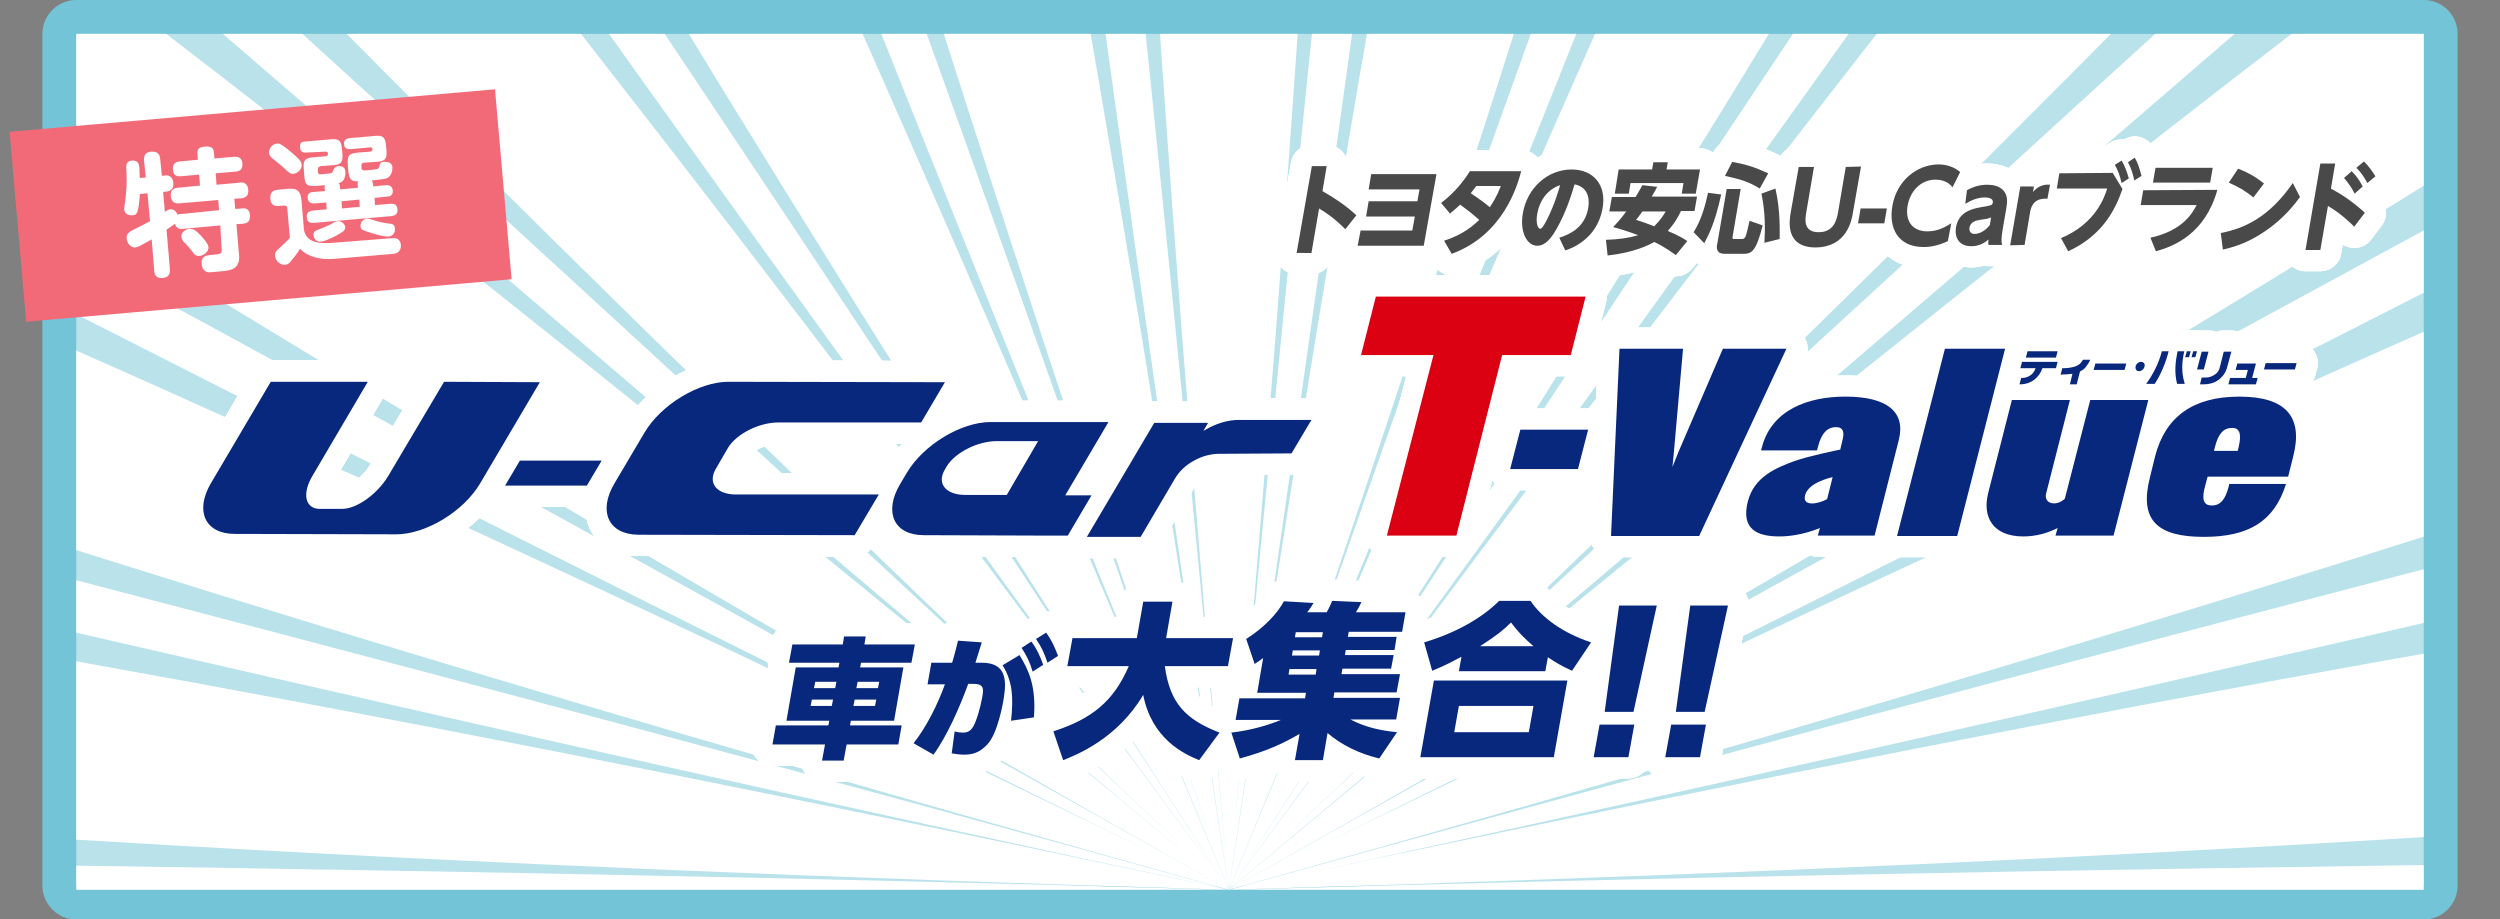
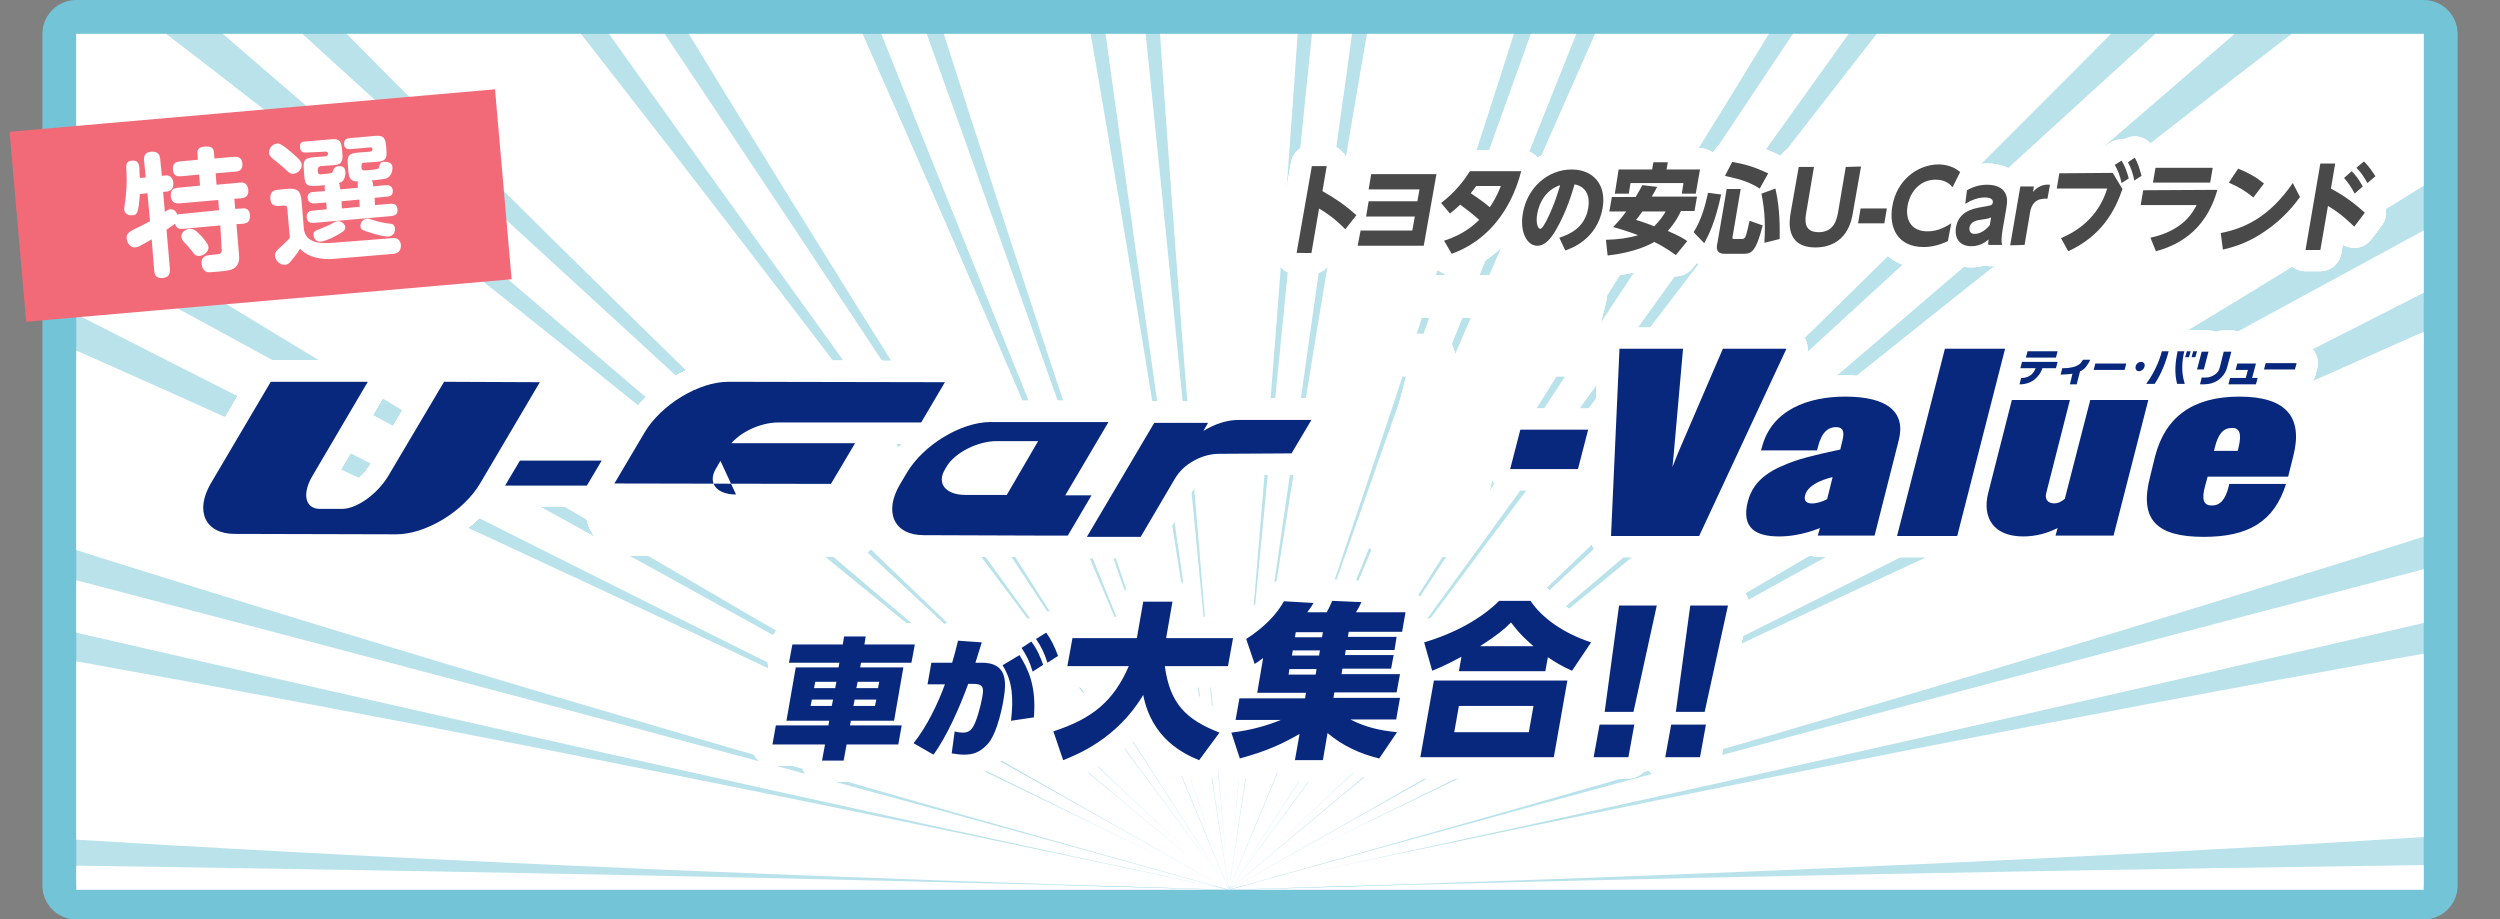
<svg xmlns="http://www.w3.org/2000/svg" xmlns:xlink="http://www.w3.org/1999/xlink" version="1.1" id="レイヤー_1" x="0" y="0" width="590" height="217" viewBox="0 0 590 217" xml:space="preserve">
  <rect x="0" y="0" width="590" height="217" fill="#808080" stroke="none" />
  <style>.st0{fill:#73c4d6}.st3{fill:#fff}.st4{fill:none;stroke:#fff;stroke-width:10;stroke-linecap:round;stroke-linejoin:round}.st5{fill:#08287e}.st6{fill:#494949}</style>
  <path class="st0" d="M18 213c-2.2 0-4-1.8-4-4V8c0-2.2 1.8-4 4-4h554c2.2 0 4 1.8 4 4v201c0 2.2-1.8 4-4 4H18z" />
  <path d="M18 213c-2.2 0-4-1.8-4-4V8c0-2.2 1.8-4 4-4h554c2.2 0 4 1.8 4 4v201c0 2.2-1.8 4-4 4H18z" opacity=".5" fill="#fff" />
  <path class="st0" d="M572 8v201H18V8h554m0-8H18c-4.4 0-8 3.6-8 8v201c0 4.4 3.6 8 8 8h554c4.4 0 8-3.6 8-8V8c0-4.4-3.6-8-8-8z" />
  <defs>
    <path id="SVGID_1_" d="M18 8h554v202H18z" />
  </defs>
  <clipPath id="SVGID_2_">
    <use xlink:href="#SVGID_1_" overflow="visible" />
  </clipPath>
  <g clip-path="url(#SVGID_2_)">
    <path class="st3" d="M7040 210c-9000 0-6005.3 88.5-8984-265.6 2978.7 354.2 49-271.8 8789.2 1877.7C-1895.1-327.4 991 476.1-1812.9-588.4 991 476.1-1701.8-836.8 6265.5 3350.4-1701.8-836.8 906.4 637.1-1559.3-1071.3c2465.7 1708.4 165.5-211.2 6900.7 5758.6C-1393.8-1282.4 787.7 771-1203.2-1473c1991 2244.1 214-168 5331 7236.2C-989.2-1641 639.6 873.4-758.8-1780.1 639.6 873.4-508.2-1893.9 2684.5 6521.7-508.2-1893.9 468.3 938.3-244.9-1974.9c713.2 2913.3 265.5-48.9 1343.1 8886.6C20.6-2023.9 290 960 290-2040c0 3000 269.4 16.1-808.1 8951.7C559.4-2023.9 111.7 938.3 824.9-1974.9c-713.2 2913.3 263.3 81.1-2929.4 8496.6C1088.2-1893.9-59.6 873.4 1338.8-1780.1-59.6 873.4 1569.2-1641-3547.7 5763.1 1569.2-1641-207.7 771 1783.2-1473c-1991 2244.1 190.6 190.6-6544.6 6160.3 6735.2-5969.7 4435-4050.2 6900.7-5758.6-2465.7 1708.4 142.5 234.5-7824.8 4421.7C2281.8-836.8-411 476.1 2392.9-588.4-411 476.1 2475-327.4-6265.2 1822.1 2475.1-327.4-454.7 298.5 2524-55.6-454.7 298.5 2540 210-6460 210c9000 0 6005.3-88.5 8984 265.6-2978.7-354.2-49 271.8-8789.2-1877.7C2475.1 747.4-411-56.1 2392.9 1008.4-411-56.1 2281.8 1256.8-5685.5-2930.4 2281.8 1256.8-326.4-217.1 2139.3 1491.3c-2465.7-1708.4-165.5 211.2-6900.7-5758.6C1973.8 1702.4-207.7-351 1783.2 1893c-1991-2244.1-214 168-5331-7236.2C1569.2 2061-59.6-453.4 1338.8 2200.1-59.6-453.4 1088.2 2313.9-2104.5-6101.7 1088.2 2313.9 111.7-518.3 824.9 2394.9c-713.2-2913.2-265.5 49-1343-8886.6C559.4 2443.9 290-540 290 2460c0-3000-269.4-16.1 808.1-8951.7C20.6 2443.9 468.3-518.3-244.9 2394.9c713.2-2913.3-263.3-81.1 2929.4-8496.6C-508.2 2313.9 639.6-453.4-758.8 2200.1 639.6-453.4-989.2 2061 4127.7-5343.1-989.2 2061 787.7-351-1203.2 1893c1991-2244.1-190.6-190.6 6544.6-6160.3-6735.2 5969.7-4435 4050.2-6900.7 5758.6 2465.7-1708.4-142.5-234.5 7824.8-4421.6C-1701.8 1256.8 991-56.1-1812.9 1008.4 991-56.1-1895.1 747.4 6845.2-1402.1-1895.1 747.4 1034.7 121.5-1944 475.6 1034.7 121.5-1960 210 7040 210z" />
  </g>
  <g>
    <path class="st4" d="M287.8 107.1c-2 0-4 .5-6 1.6s-3.5 2.5-4.6 4.4l-8 13.6h-12.7l15.9-26.9h12.7l-1.1 1.9c2.8-1.7 5.6-2.6 8.4-2.6h17.1l-4.7 7.9-17 .1M142 108.7h-19.3l-3.5 5.9h19.3zM104.8 90.1l-13.1 22.1c-2.6 4.4-7.5 7.9-11 7.9h-5.2c-3.5 0-4.3-3.6-1.7-7.9l13-22.1H63.9L49.8 114c-3.9 6.6-1.4 12 5.6 12l38.1.1c7 0 15.9-5.4 19.8-12l14.1-23.9-22.6-.1M173.7 116.7c-4.6 0-6.7-2.7-4.8-6l2.9-5c2-3.3 7.3-6 11.9-6h33.7l5.6-9.5-51.1-.1c-7 0-15.9 5.4-19.8 12l-7.1 12c-3.9 6.6-1.4 12 5.6 12.1l51.1.1 5.7-9.6h-33.7M237.6 116.8h-9.8c-4.6 0-6.8-2.7-4.8-6l.4-.7c2-3.3 7.3-6 11.9-6h9.7l-7.4 12.7m13.8.1l10.2-17.3h-27.8c-7 0-15.9 5.4-19.8 12l-1.6 2.7c-3.9 6.6-1.4 12 5.6 12l27.8.1h6.2l5.6-9.5h-6.2z" />
    <g>
      <path class="st4" d="M287.8 107.1c-2 0-4 .5-6 1.6s-3.5 2.5-4.6 4.4l-8 13.6h-12.7l15.9-26.9h12.7l-1.1 1.9c2.8-1.7 5.6-2.6 8.4-2.6h17.1l-4.7 7.9-17 .1M142 108.7h-19.3l-3.5 5.9h19.3zM104.8 90.1l-13.1 22.1c-2.6 4.4-7.5 7.9-11 7.9h-5.2c-3.5 0-4.3-3.6-1.7-7.9l13-22.1H63.9L49.8 114c-3.9 6.6-1.4 12 5.6 12l38.1.1c7 0 15.9-5.4 19.8-12l14.1-23.9-22.6-.1M173.7 116.7c-4.6 0-6.7-2.7-4.8-6l2.9-5c2-3.3 7.3-6 11.9-6h33.7l5.6-9.5-51.1-.1c-7 0-15.9 5.4-19.8 12l-7.1 12c-3.9 6.6-1.4 12 5.6 12.1l51.1.1 5.7-9.6h-33.7M237.6 116.8h-9.8c-4.6 0-6.8-2.7-4.8-6l.4-.7c2-3.3 7.3-6 11.9-6h9.7l-7.4 12.7m13.8.1l10.2-17.3h-27.8c-7 0-15.9 5.4-19.8 12l-1.6 2.7c-3.9 6.6-1.4 12 5.6 12l27.8.1h6.2l5.6-9.5h-6.2z" />
    </g>
    <g>
      <path class="st4" d="M287.8 107.1c-2 0-4 .5-6 1.6s-3.5 2.5-4.6 4.4l-8 13.6h-12.7l15.9-26.9h12.7l-1.1 1.9c2.8-1.7 5.6-2.6 8.4-2.6h17.1l-4.7 7.9-17 .1M142 108.7h-19.3l-3.5 5.9h19.3zM104.8 90.1l-13.1 22.1c-2.6 4.4-7.5 7.9-11 7.9h-5.2c-3.5 0-4.3-3.6-1.7-7.9l13-22.1H63.9L49.8 114c-3.9 6.6-1.4 12 5.6 12l38.1.1c7 0 15.9-5.4 19.8-12l14.1-23.9-22.6-.1M173.7 116.7c-4.6 0-6.7-2.7-4.8-6l2.9-5c2-3.3 7.3-6 11.9-6h33.7l5.6-9.5-51.1-.1c-7 0-15.9 5.4-19.8 12l-7.1 12c-3.9 6.6-1.4 12 5.6 12.1l51.1.1 5.7-9.6h-33.7M237.6 116.8h-9.8c-4.6 0-6.8-2.7-4.8-6l.4-.7c2-3.3 7.3-6 11.9-6h9.7l-7.4 12.7m13.8.1l10.2-17.3h-27.8c-7 0-15.9 5.4-19.8 12l-1.6 2.7c-3.9 6.6-1.4 12 5.6 12l27.8.1h6.2l5.6-9.5h-6.2z" />
      <g>
        <path class="st4" d="M287.8 107.1c-2 0-4 .5-6 1.6s-3.5 2.5-4.6 4.4l-8 13.6h-12.7l15.9-26.9h12.7l-1.1 1.9c2.8-1.7 5.6-2.6 8.4-2.6h17.1l-4.7 7.9-17 .1M142 108.7h-19.3l-3.5 5.9h19.3zM104.8 90.1l-13.1 22.1c-2.6 4.4-7.5 7.9-11 7.9h-5.2c-3.5 0-4.3-3.6-1.7-7.9l13-22.1H63.9L49.8 114c-3.9 6.6-1.4 12 5.6 12l38.1.1c7 0 15.9-5.4 19.8-12l14.1-23.9-22.6-.1M173.7 116.7c-4.6 0-6.7-2.7-4.8-6l2.9-5c2-3.3 7.3-6 11.9-6h33.7l5.6-9.5-51.1-.1c-7 0-15.9 5.4-19.8 12l-7.1 12c-3.9 6.6-1.4 12 5.6 12.1l51.1.1 5.7-9.6h-33.7M237.6 116.8h-9.8c-4.6 0-6.8-2.7-4.8-6l.4-.7c2-3.3 7.3-6 11.9-6h9.7l-7.4 12.7m13.8.1l10.2-17.3h-27.8c-7 0-15.9 5.4-19.8 12l-1.6 2.7c-3.9 6.6-1.4 12 5.6 12l27.8.1h6.2l5.6-9.5h-6.2z" />
      </g>
    </g>
    <g>
      <path class="st4" d="M287.8 107.1c-2 0-4 .5-6 1.6s-3.5 2.5-4.6 4.4l-8 13.6h-12.7l15.9-26.9h12.7l-1.1 1.9c2.8-1.7 5.6-2.6 8.4-2.6h17.1l-4.7 7.9-17 .1M142 108.7h-19.3l-3.5 5.9h19.3zM104.8 90.1l-13.1 22.1c-2.6 4.4-7.5 7.9-11 7.9h-5.2c-3.5 0-4.3-3.6-1.7-7.9l13-22.1H63.9L49.8 114c-3.9 6.6-1.4 12 5.6 12l38.1.1c7 0 15.9-5.4 19.8-12l14.1-23.9-22.6-.1M173.7 116.7c-4.6 0-6.7-2.7-4.8-6l2.9-5c2-3.3 7.3-6 11.9-6h33.7l5.6-9.5-51.1-.1c-7 0-15.9 5.4-19.8 12l-7.1 12c-3.9 6.6-1.4 12 5.6 12.1l51.1.1 5.7-9.6h-33.7M237.6 116.8h-9.8c-4.6 0-6.8-2.7-4.8-6l.4-.7c2-3.3 7.3-6 11.9-6h9.7l-7.4 12.7m13.8.1l10.2-17.3h-27.8c-7 0-15.9 5.4-19.8 12l-1.6 2.7c-3.9 6.6-1.4 12 5.6 12l27.8.1h6.2l5.6-9.5h-6.2z" />
      <g>
        <path class="st4" d="M287.8 107.1c-2 0-4 .5-6 1.6s-3.5 2.5-4.6 4.4l-8 13.6h-12.7l15.9-26.9h12.7l-1.1 1.9c2.8-1.7 5.6-2.6 8.4-2.6h17.1l-4.7 7.9-17 .1M142 108.7h-19.3l-3.5 5.9h19.3zM104.8 90.1l-13.1 22.1c-2.6 4.4-7.5 7.9-11 7.9h-5.2c-3.5 0-4.3-3.6-1.7-7.9l13-22.1H63.9L49.8 114c-3.9 6.6-1.4 12 5.6 12l38.1.1c7 0 15.9-5.4 19.8-12l14.1-23.9-22.6-.1M173.7 116.7c-4.6 0-6.7-2.7-4.8-6l2.9-5c2-3.3 7.3-6 11.9-6h33.7l5.6-9.5-51.1-.1c-7 0-15.9 5.4-19.8 12l-7.1 12c-3.9 6.6-1.4 12 5.6 12.1l51.1.1 5.7-9.6h-33.7M237.6 116.8h-9.8c-4.6 0-6.8-2.7-4.8-6l.4-.7c2-3.3 7.3-6 11.9-6h9.7l-7.4 12.7m13.8.1l10.2-17.3h-27.8c-7 0-15.9 5.4-19.8 12l-1.6 2.7c-3.9 6.6-1.4 12 5.6 12l27.8.1h6.2l5.6-9.5h-6.2z" />
      </g>
    </g>
    <g>
      <path class="st4" d="M317.5 54.1c-2.7-2.7-4.4-3.8-6.2-4.9l-1.8 10.5H306l3.6-20.5h3.5l-1 5.9c3 1.7 5.5 3.4 8 5.7l-2.6 3.3zM321.1 54.4h12.2l.6-3.3h-11.5l.6-3.6h11.5l.5-2.8h-12l.6-3.6H339L336 58h-15.6l.7-3.6zM340.8 56.8c4.8-1.5 7.2-3.9 8.3-4.9-2-1.8-2.9-2.4-4.5-3.6-.4.4-1.2 1.1-2.4 2.1l-2.1-2.5c3.4-2.6 5.4-5.3 6.8-7.5H359c-.9 3.5-4.3 15.1-16.4 19.5l-1.8-3.1zm7.6-12.9c-.4.5-.7.9-1.3 1.7.4.3 2.5 1.6 4.5 3.3.7-1.1 1.6-2.4 2.6-5h-5.8zM368 56.1c2.5-.8 6-2.4 6.8-6.9.2-1.1.7-4.9-3.2-5.7-.7 2.4-2 6.6-4.3 10.6-1.2 2.1-2.6 3.9-4.5 3.9-2.4 0-4.2-3.2-3.4-7.7 1-5.9 5.8-10.3 11.5-10.3 5.2 0 8.3 3.7 7.3 9.2-1.3 7.3-7.5 9.5-8.8 9.9l-1.4-3zm-5.2-5.7c-.4 2.1.1 3.6.7 3.6.5 0 1.3-1.6 1.7-2.4 1.7-3.4 2.6-6.6 3-7.9-3.1 1-4.9 3.8-5.4 6.7zM391.1 44.1c-.3.6-.7 1.3-1.3 2.3h10.7l-.6 3.4h-3.2c-.4.9-1.3 2.7-3.1 4.7 2.8 1.2 3.9 1.9 4.6 2.4l-2.7 3.3c-.9-.6-2.4-1.8-5.1-3.1-1 .6-4.6 2.5-11 3.2l-.4-3.7c3-.1 5.3-.4 7.6-1.1-2.7-1-4.7-1.6-5.9-1.9.6-.7 1.5-1.5 3.1-3.7h-4l.6-3.4h5.6c.8-1.3 1.2-2.1 1.6-2.8l3.5.4zM382 40h7.9l.3-1.7h3.4l-.3 1.7h7.9l-1 5.7h-3.3l.4-2.5h-12.5l-.4 2.5h-3.3l.9-5.7zm5.6 9.9c-.6.9-1.1 1.5-1.5 2 1.7.5 3 1 4.3 1.5 1.4-1.4 2.2-2.6 2.7-3.5h-5.5zM406.2 45.9c-1.5 6.9-3 9.6-4 11.5l-2.5-2.6c1.8-2.9 2.7-6.1 3.4-9.3l3.1.4zm1.3-1.3h3.3l-1.9 11.2c-.1.6 0 .6.4.6h1.8c.3 0 .6-.1.8-.5.3-.5.8-3 1-3.8l3.1 1.1c-1.6 6.2-2.6 6.7-4.6 6.7H407c-1.9 0-2-1.3-1.7-2.5l2.2-12.8zm1.3-6.4c3.2.6 5 1.1 8.5 2.7l-2 3.6c-2.7-1.7-4.7-2.2-8.2-3l1.7-3.3zm10.2 6.3c1.2 5.2 1 10.1 1 11.9l-3.6.9c.2-3.5.2-7.3-.7-11.6l3.3-1.2zM439.2 39.3l-1.9 10.8c-.3 1.9-1.4 8.2-8.8 8.3-7.3 0-6.2-6.4-5.9-8.2l1.9-10.8h3.6L426.3 50c-.3 1.7-.8 4.8 2.9 4.8s4.3-3.1 4.6-4.8l1.8-10.6 3.6-.1zM445.3 49.2l-.6 3.5h-6.2l.6-3.5h6.2zM459.7 56.9c-1.9.9-3.8 1.4-5.7 1.4-6.2 0-8.3-4.6-7.4-9.7 1-5.9 5.7-9.7 10.8-9.8 2 0 3.8.6 5.2 1.8l-1.8 3.6c-.4-.5-1.5-1.8-4-1.8-3.6 0-6 2.8-6.6 6.1-.6 3.3.8 6.1 4.7 6.1 2.7 0 4.6-1.3 5.6-1.9l-.8 4.2zM464.2 44.9c1.6-.9 3.1-1.3 4.8-1.3 2.1 0 3.5.7 4.2 1.9.5.9.6 1.9.3 3.6l-.9 5.2c-.3 1.9-.3 2.8-.1 3.5h-3.2c-.1-.3-.1-.6 0-1.3-1.2 1.1-2.6 1.6-4.1 1.6-2.4 0-4-1.5-3.6-4.4.6-3.6 3.6-4.4 5.9-4.8 2.3-.4 2.7-.4 2.8-1.1.1-.6-.3-1.2-1.9-1.2s-3.1.6-4.6 1.5l.4-3.2zm5.7 6.4c-.6.3-1.2.4-2.7.6-1.3.2-2.2.7-2.4 1.8-.1.8.2 1.5 1.2 1.5.7 0 2.2-.3 3.6-2.1l.3-1.8zM474.4 57.9l2.4-13.9h3.2l-.2 1.3c.9-1.1 2.3-1.9 4-1.7l-.6 3.3c-1.6-.1-3.6.2-4.1 3.2l-1.3 7.7-3.4.1zM498.6 40.8l2.3 3.8c-1.8 5.3-5 11.1-12.8 14.7l-1.7-3.1c8.1-3.4 10.2-9.5 10.9-11.7h-11.9l.6-3.6 12.6-.1zm2.1-2.9c.8 1.3 1.3 2.8 1.7 4.2l-1.7 1.1c-.4-1.7-.8-2.9-1.6-4.3l1.6-1zm3.1-.7c.8 1.4 1.1 2.5 1.6 4.3l-1.7 1.1c-.4-1.8-.7-2.8-1.5-4.3l1.6-1.1zM523.3 44.8c-2.9 10.4-10.2 13.3-14.5 14.5l-1.3-3.2c7.8-1.7 10-6 10.9-7.7h-13.2l.6-3.5 17.5-.1zm-1.1-5.2l-.6 3.5h-13.5l.6-3.5h13.5zM542.8 46.5c-1.1 1.5-3.8 5.1-8.3 8.1-3.2 2.2-6.3 3.5-9.9 4.3l-.5-3.9c5.6-1.1 11.4-3.7 17-11.8l1.7 3.3zm-11 .1c-1.8-1.5-3.5-2.5-5.8-3.5l2.2-3.3c2.3.9 4.1 1.9 6.1 3.5l-2.5 3.3zM555.6 53.5c-.7-.7-3.1-3.1-6.2-4.9L547.6 59h-3.5l3.5-20.4h3.5l-1 5.9c2.2 1.2 4.7 2.7 8 5.7l-2.5 3.3zm-.6-13.1c.9.9 1.7 1.9 2.6 3.6l-1.9 1.7c-.8-1.6-1.5-2.5-2.5-3.7l1.8-1.6zm2.9-2.3c1.2 1.2 2 2.4 2.7 3.5l-1.9 1.6c-.9-1.6-1.4-2.4-2.6-3.6l1.8-1.5z" />
      <g>
        <path class="st4" d="M317.5 54.1c-2.7-2.7-4.4-3.8-6.2-4.9l-1.8 10.5H306l3.6-20.5h3.5l-1 5.9c3 1.7 5.5 3.4 8 5.7l-2.6 3.3zM321.1 54.4h12.2l.6-3.3h-11.5l.6-3.6h11.5l.5-2.8h-12l.6-3.6H339L336 58h-15.6l.7-3.6zM340.8 56.8c4.8-1.5 7.2-3.9 8.3-4.9-2-1.8-2.9-2.4-4.5-3.6-.4.4-1.2 1.1-2.4 2.1l-2.1-2.5c3.4-2.6 5.4-5.3 6.8-7.5H359c-.9 3.5-4.3 15.1-16.4 19.5l-1.8-3.1zm7.6-12.9c-.4.5-.7.9-1.3 1.7.4.3 2.5 1.6 4.5 3.3.7-1.1 1.6-2.4 2.6-5h-5.8zM368 56.1c2.5-.8 6-2.4 6.8-6.9.2-1.1.7-4.9-3.2-5.7-.7 2.4-2 6.6-4.3 10.6-1.2 2.1-2.6 3.9-4.5 3.9-2.4 0-4.2-3.2-3.4-7.7 1-5.9 5.8-10.3 11.5-10.3 5.2 0 8.3 3.7 7.3 9.2-1.3 7.3-7.5 9.5-8.8 9.9l-1.4-3zm-5.2-5.7c-.4 2.1.1 3.6.7 3.6.5 0 1.3-1.6 1.7-2.4 1.7-3.4 2.6-6.6 3-7.9-3.1 1-4.9 3.8-5.4 6.7zM391.1 44.1c-.3.6-.7 1.3-1.3 2.3h10.7l-.6 3.4h-3.2c-.4.9-1.3 2.7-3.1 4.7 2.8 1.2 3.9 1.9 4.6 2.4l-2.7 3.3c-.9-.6-2.4-1.8-5.1-3.1-1 .6-4.6 2.5-11 3.2l-.4-3.7c3-.1 5.3-.4 7.6-1.1-2.7-1-4.7-1.6-5.9-1.9.6-.7 1.5-1.5 3.1-3.7h-4l.6-3.4h5.6c.8-1.3 1.2-2.1 1.6-2.8l3.5.4zM382 40h7.9l.3-1.7h3.4l-.3 1.7h7.9l-1 5.7h-3.3l.4-2.5h-12.5l-.4 2.5h-3.3l.9-5.7zm5.6 9.9c-.6.9-1.1 1.5-1.5 2 1.7.5 3 1 4.3 1.5 1.4-1.4 2.2-2.6 2.7-3.5h-5.5zM406.2 45.9c-1.5 6.9-3 9.6-4 11.5l-2.5-2.6c1.8-2.9 2.7-6.1 3.4-9.3l3.1.4zm1.3-1.3h3.3l-1.9 11.2c-.1.6 0 .6.4.6h1.8c.3 0 .6-.1.8-.5.3-.5.8-3 1-3.8l3.1 1.1c-1.6 6.2-2.6 6.7-4.6 6.7H407c-1.9 0-2-1.3-1.7-2.5l2.2-12.8zm1.3-6.4c3.2.6 5 1.1 8.5 2.7l-2 3.6c-2.7-1.7-4.7-2.2-8.2-3l1.7-3.3zm10.2 6.3c1.2 5.2 1 10.1 1 11.9l-3.6.9c.2-3.5.2-7.3-.7-11.6l3.3-1.2zM439.2 39.3l-1.9 10.8c-.3 1.9-1.4 8.2-8.8 8.3-7.3 0-6.2-6.4-5.9-8.2l1.9-10.8h3.6L426.3 50c-.3 1.7-.8 4.8 2.9 4.8s4.3-3.1 4.6-4.8l1.8-10.6 3.6-.1zM445.3 49.2l-.6 3.5h-6.2l.6-3.5h6.2zM459.7 56.9c-1.9.9-3.8 1.4-5.7 1.4-6.2 0-8.3-4.6-7.4-9.7 1-5.9 5.7-9.7 10.8-9.8 2 0 3.8.6 5.2 1.8l-1.8 3.6c-.4-.5-1.5-1.8-4-1.8-3.6 0-6 2.8-6.6 6.1-.6 3.3.8 6.1 4.7 6.1 2.7 0 4.6-1.3 5.6-1.9l-.8 4.2zM464.2 44.9c1.6-.9 3.1-1.3 4.8-1.3 2.1 0 3.5.7 4.2 1.9.5.9.6 1.9.3 3.6l-.9 5.2c-.3 1.9-.3 2.8-.1 3.5h-3.2c-.1-.3-.1-.6 0-1.3-1.2 1.1-2.6 1.6-4.1 1.6-2.4 0-4-1.5-3.6-4.4.6-3.6 3.6-4.4 5.9-4.8 2.3-.4 2.7-.4 2.8-1.1.1-.6-.3-1.2-1.9-1.2s-3.1.6-4.6 1.5l.4-3.2zm5.7 6.4c-.6.3-1.2.4-2.7.6-1.3.2-2.2.7-2.4 1.8-.1.8.2 1.5 1.2 1.5.7 0 2.2-.3 3.6-2.1l.3-1.8zM474.4 57.9l2.4-13.9h3.2l-.2 1.3c.9-1.1 2.3-1.9 4-1.7l-.6 3.3c-1.6-.1-3.6.2-4.1 3.2l-1.3 7.7-3.4.1zM498.6 40.8l2.3 3.8c-1.8 5.3-5 11.1-12.8 14.7l-1.7-3.1c8.1-3.4 10.2-9.5 10.9-11.7h-11.9l.6-3.6 12.6-.1zm2.1-2.9c.8 1.3 1.3 2.8 1.7 4.2l-1.7 1.1c-.4-1.7-.8-2.9-1.6-4.3l1.6-1zm3.1-.7c.8 1.4 1.1 2.5 1.6 4.3l-1.7 1.1c-.4-1.8-.7-2.8-1.5-4.3l1.6-1.1zM523.3 44.8c-2.9 10.4-10.2 13.3-14.5 14.5l-1.3-3.2c7.8-1.7 10-6 10.9-7.7h-13.2l.6-3.5 17.5-.1zm-1.1-5.2l-.6 3.5h-13.5l.6-3.5h13.5zM542.8 46.5c-1.1 1.5-3.8 5.1-8.3 8.1-3.2 2.2-6.3 3.5-9.9 4.3l-.5-3.9c5.6-1.1 11.4-3.7 17-11.8l1.7 3.3zm-11 .1c-1.8-1.5-3.5-2.5-5.8-3.5l2.2-3.3c2.3.9 4.1 1.9 6.1 3.5l-2.5 3.3zM555.6 53.5c-.7-.7-3.1-3.1-6.2-4.9L547.6 59h-3.5l3.5-20.4h3.5l-1 5.9c2.2 1.2 4.7 2.7 8 5.7l-2.5 3.3zm-.6-13.1c.9.9 1.7 1.9 2.6 3.6l-1.9 1.7c-.8-1.6-1.5-2.5-2.5-3.7l1.8-1.6zm2.9-2.3c1.2 1.2 2 2.4 2.7 3.5l-1.9 1.6c-.9-1.6-1.4-2.4-2.6-3.6l1.8-1.5z" />
      </g>
      <g>
        <path class="st4" d="M317.5 54.1c-2.7-2.7-4.4-3.8-6.2-4.9l-1.8 10.5H306l3.6-20.5h3.5l-1 5.9c3 1.7 5.5 3.4 8 5.7l-2.6 3.3zM321.1 54.4h12.2l.6-3.3h-11.5l.6-3.6h11.5l.5-2.8h-12l.6-3.6H339L336 58h-15.6l.7-3.6zM340.8 56.8c4.8-1.5 7.2-3.9 8.3-4.9-2-1.8-2.9-2.4-4.5-3.6-.4.4-1.2 1.1-2.4 2.1l-2.1-2.5c3.4-2.6 5.4-5.3 6.8-7.5H359c-.9 3.5-4.3 15.1-16.4 19.5l-1.8-3.1zm7.6-12.9c-.4.5-.7.9-1.3 1.7.4.3 2.5 1.6 4.5 3.3.7-1.1 1.6-2.4 2.6-5h-5.8zM368 56.1c2.5-.8 6-2.4 6.8-6.9.2-1.1.7-4.9-3.2-5.7-.7 2.4-2 6.6-4.3 10.6-1.2 2.1-2.6 3.9-4.5 3.9-2.4 0-4.2-3.2-3.4-7.7 1-5.9 5.8-10.3 11.5-10.3 5.2 0 8.3 3.7 7.3 9.2-1.3 7.3-7.5 9.5-8.8 9.9l-1.4-3zm-5.2-5.7c-.4 2.1.1 3.6.7 3.6.5 0 1.3-1.6 1.7-2.4 1.7-3.4 2.6-6.6 3-7.9-3.1 1-4.9 3.8-5.4 6.7zM391.1 44.1c-.3.6-.7 1.3-1.3 2.3h10.7l-.6 3.4h-3.2c-.4.9-1.3 2.7-3.1 4.7 2.8 1.2 3.9 1.9 4.6 2.4l-2.7 3.3c-.9-.6-2.4-1.8-5.1-3.1-1 .6-4.6 2.5-11 3.2l-.4-3.7c3-.1 5.3-.4 7.6-1.1-2.7-1-4.7-1.6-5.9-1.9.6-.7 1.5-1.5 3.1-3.7h-4l.6-3.4h5.6c.8-1.3 1.2-2.1 1.6-2.8l3.5.4zM382 40h7.9l.3-1.7h3.4l-.3 1.7h7.9l-1 5.7h-3.3l.4-2.5h-12.5l-.4 2.5h-3.3l.9-5.7zm5.6 9.9c-.6.9-1.1 1.5-1.5 2 1.7.5 3 1 4.3 1.5 1.4-1.4 2.2-2.6 2.7-3.5h-5.5zM406.2 45.9c-1.5 6.9-3 9.6-4 11.5l-2.5-2.6c1.8-2.9 2.7-6.1 3.4-9.3l3.1.4zm1.3-1.3h3.3l-1.9 11.2c-.1.6 0 .6.4.6h1.8c.3 0 .6-.1.8-.5.3-.5.8-3 1-3.8l3.1 1.1c-1.6 6.2-2.6 6.7-4.6 6.7H407c-1.9 0-2-1.3-1.7-2.5l2.2-12.8zm1.3-6.4c3.2.6 5 1.1 8.5 2.7l-2 3.6c-2.7-1.7-4.7-2.2-8.2-3l1.7-3.3zm10.2 6.3c1.2 5.2 1 10.1 1 11.9l-3.6.9c.2-3.5.2-7.3-.7-11.6l3.3-1.2zM439.2 39.3l-1.9 10.8c-.3 1.9-1.4 8.2-8.8 8.3-7.3 0-6.2-6.4-5.9-8.2l1.9-10.8h3.6L426.3 50c-.3 1.7-.8 4.8 2.9 4.8s4.3-3.1 4.6-4.8l1.8-10.6 3.6-.1zM445.3 49.2l-.6 3.5h-6.2l.6-3.5h6.2zM459.7 56.9c-1.9.9-3.8 1.4-5.7 1.4-6.2 0-8.3-4.6-7.4-9.7 1-5.9 5.7-9.7 10.8-9.8 2 0 3.8.6 5.2 1.8l-1.8 3.6c-.4-.5-1.5-1.8-4-1.8-3.6 0-6 2.8-6.6 6.1-.6 3.3.8 6.1 4.7 6.1 2.7 0 4.6-1.3 5.6-1.9l-.8 4.2zM464.2 44.9c1.6-.9 3.1-1.3 4.8-1.3 2.1 0 3.5.7 4.2 1.9.5.9.6 1.9.3 3.6l-.9 5.2c-.3 1.9-.3 2.8-.1 3.5h-3.2c-.1-.3-.1-.6 0-1.3-1.2 1.1-2.6 1.6-4.1 1.6-2.4 0-4-1.5-3.6-4.4.6-3.6 3.6-4.4 5.9-4.8 2.3-.4 2.7-.4 2.8-1.1.1-.6-.3-1.2-1.9-1.2s-3.1.6-4.6 1.5l.4-3.2zm5.7 6.4c-.6.3-1.2.4-2.7.6-1.3.2-2.2.7-2.4 1.8-.1.8.2 1.5 1.2 1.5.7 0 2.2-.3 3.6-2.1l.3-1.8zM474.4 57.9l2.4-13.9h3.2l-.2 1.3c.9-1.1 2.3-1.9 4-1.7l-.6 3.3c-1.6-.1-3.6.2-4.1 3.2l-1.3 7.7-3.4.1zM498.6 40.8l2.3 3.8c-1.8 5.3-5 11.1-12.8 14.7l-1.7-3.1c8.1-3.4 10.2-9.5 10.9-11.7h-11.9l.6-3.6 12.6-.1zm2.1-2.9c.8 1.3 1.3 2.8 1.7 4.2l-1.7 1.1c-.4-1.7-.8-2.9-1.6-4.3l1.6-1zm3.1-.7c.8 1.4 1.1 2.5 1.6 4.3l-1.7 1.1c-.4-1.8-.7-2.8-1.5-4.3l1.6-1.1zM523.3 44.8c-2.9 10.4-10.2 13.3-14.5 14.5l-1.3-3.2c7.8-1.7 10-6 10.9-7.7h-13.2l.6-3.5 17.5-.1zm-1.1-5.2l-.6 3.5h-13.5l.6-3.5h13.5zM542.8 46.5c-1.1 1.5-3.8 5.1-8.3 8.1-3.2 2.2-6.3 3.5-9.9 4.3l-.5-3.9c5.6-1.1 11.4-3.7 17-11.8l1.7 3.3zm-11 .1c-1.8-1.5-3.5-2.5-5.8-3.5l2.2-3.3c2.3.9 4.1 1.9 6.1 3.5l-2.5 3.3zM555.6 53.5c-.7-.7-3.1-3.1-6.2-4.9L547.6 59h-3.5l3.5-20.4h3.5l-1 5.9c2.2 1.2 4.7 2.7 8 5.7l-2.5 3.3zm-.6-13.1c.9.9 1.7 1.9 2.6 3.6l-1.9 1.7c-.8-1.6-1.5-2.5-2.5-3.7l1.8-1.6zm2.9-2.3c1.2 1.2 2 2.4 2.7 3.5l-1.9 1.6c-.9-1.6-1.4-2.4-2.6-3.6l1.8-1.5z" />
      </g>
    </g>
    <g>
      <path class="st4" d="M204 152.1h11.9l-.8 4.3h-11.9l-.2 1.1h10.2l-2.2 12.6h-10.2l-.2 1.1h12.2l-.8 4.5h-12.2l-.7 3.8H194l.7-3.8h-12.4l.8-4.5h12.4l.2-1.1h-10.1l2.2-12.6h10.1l.2-1.1h-11.9l.8-4.3h11.9l.3-1.9h5.1l-.3 1.9zm-12.4 13l-.3 1.5h5l.3-1.5h-5zm.8-4.2l-.3 1.5h5l.3-1.5h-5zm9.3 4.2l-.3 1.5h5.1l.3-1.5h-5.1zm.7-4.2l-.3 1.5h5.1l.3-1.5h-5.1zM215.6 175.4c3.1-3.9 5.7-9.2 7.4-13.9h-4.1l.9-5.1h4.9c.7-2.3.9-3.3 1.4-5.2l5.6.4-1.5 4.8h1.5c5.7 0 5.9 4 5.2 8.3-.1.8-1.4 8.4-3.9 11-1.8 1.9-3.4 2.4-5.5 2.4-1.1 0-2.2-.2-2.9-.3l.7-5.2c.5.2 1.4.3 1.9.3 1.2 0 1.8-.4 2.4-1.3.8-1.2 1.8-4.7 2.2-7 .3-1.8.6-3.2-2-3.2h-1.3c-2 5.5-5.1 12.5-8.2 16.7l-4.7-2.7zm23-5.3c.6-5.3.4-9.3-2-13.1l4-2.4c2.1 3.4 4 7.3 3.4 14.7l-5.4.8zm4.8-18.7c1.4 1.9 2.1 3.6 2.8 5.5l-2.5 1.6c-.7-2.4-1.4-3.7-2.6-5.6l2.3-1.5zm3.5-2.1c1.2 1.7 1.9 3.1 2.8 5.5l-2.5 1.6c-.8-2.4-1.4-3.7-2.7-5.6l2.4-1.5zM248.6 172.6c9.2-3 14.2-7.1 17.8-15.4h-14.5l1.2-6.6h15.2l1.5-8.6h6.9l-1.5 8.6H291l-1.2 6.6h-14.9c1.2 8.9 5 12.6 12.9 15.7l-4.8 6.5c-3.7-1.5-11.2-5.1-13.2-15.4-6.1 10.3-15.6 14.1-18.9 15.4l-2.3-6.8zM321.3 142.1c-.3.6-.5 1.1-1.3 2.4h11.7l-.8 4.6h-12.6l-.2 1.2h11.5l-.5 3.1h-11.5l-.2 1.2h11.5l-.6 3.2h-11.5l-.2 1.3h13.8l-.8 4.3h-14.7l-.2 1.3h15.7l-.9 5.1h-10.8c3.5 1.8 6.9 2.6 11 3l-4.2 6.2c-4.6-1.1-8.8-3.1-12.2-6l-1.1 6.4h-6.6l1.1-6.2c-3.8 2.2-7.5 4-14.1 5.8l-2-6.1c4.9-.6 8.8-1.8 11.7-3h-10.7l.9-5.1H308l.2-1.3h-11.5l1.4-8.2c-.6.4-.9.7-2 1.4l-2-5.9c4.4-2.8 7.4-6.1 8.9-8.9l7 .4c-.4.7-.8 1.3-1.5 2.2h4.6c.6-1.1.8-1.5 1.3-2.7l6.9.3zm-17 15.8l-.2 1.3h6.4l.2-1.3h-6.4zm.8-4.4l-.2 1.2h6.4l.2-1.2h-6.4zm.7-4.3l-.2 1.2h6.4l.2-1.2h-6.4zM369.9 160.6l-3.2 18.1h-31.5l3.2-18.1h31.5zm1.1-2.3c-2.6-1.2-3.8-1.9-5.7-3.2l-.6 3.3h-20.4l.6-3.4c-2.1 1.1-3.7 2-6.9 3.3l-1.9-6.7c7.4-2.2 13.6-5.7 17.7-9.8h7.4c2.6 3.9 7.6 7.6 14.3 9.8l-4.5 6.7zm-9.1 8.3h-17.6l-1.1 6.2h17.6l1.1-6.2zm0-14.1c-1.7-1.5-3.2-2.8-5.3-5.6-1.6 1.6-3.1 2.9-7.3 5.6h12.6zM377.5 171h8.2l-1.4 7.7h-8.2l1.4-7.7zm13.5-28.1l-5.5 25.1h-6.8l3.4-25.1h8.9zM394.4 171h8.2l-1.4 7.7H393l1.4-7.7zm13.4-28.1l-5.5 25.1h-6.8l3.4-25.1h8.9z" />
      <g>
        <path class="st4" d="M204 152.1h11.9l-.8 4.3h-11.9l-.2 1.1h10.2l-2.2 12.6h-10.2l-.2 1.1h12.2l-.8 4.5h-12.2l-.7 3.8H194l.7-3.8h-12.4l.8-4.5h12.4l.2-1.1h-10.1l2.2-12.6h10.1l.2-1.1h-11.9l.8-4.3h11.9l.3-1.9h5.1l-.3 1.9zm-12.4 13l-.3 1.5h5l.3-1.5h-5zm.8-4.2l-.3 1.5h5l.3-1.5h-5zm9.3 4.2l-.3 1.5h5.1l.3-1.5h-5.1zm.7-4.2l-.3 1.5h5.1l.3-1.5h-5.1zM215.6 175.4c3.1-3.9 5.7-9.2 7.4-13.9h-4.1l.9-5.1h4.9c.7-2.3.9-3.3 1.4-5.2l5.6.4-1.5 4.8h1.5c5.7 0 5.9 4 5.2 8.3-.1.8-1.4 8.4-3.9 11-1.8 1.9-3.4 2.4-5.5 2.4-1.1 0-2.2-.2-2.9-.3l.7-5.2c.5.2 1.4.3 1.9.3 1.2 0 1.8-.4 2.4-1.3.8-1.2 1.8-4.7 2.2-7 .3-1.8.6-3.2-2-3.2h-1.3c-2 5.5-5.1 12.5-8.2 16.7l-4.7-2.7zm23-5.3c.6-5.3.4-9.3-2-13.1l4-2.4c2.1 3.4 4 7.3 3.4 14.7l-5.4.8zm4.8-18.7c1.4 1.9 2.1 3.6 2.8 5.5l-2.5 1.6c-.7-2.4-1.4-3.7-2.6-5.6l2.3-1.5zm3.5-2.1c1.2 1.7 1.9 3.1 2.8 5.5l-2.5 1.6c-.8-2.4-1.4-3.7-2.7-5.6l2.4-1.5zM248.6 172.6c9.2-3 14.2-7.1 17.8-15.4h-14.5l1.2-6.6h15.2l1.5-8.6h6.9l-1.5 8.6H291l-1.2 6.6h-14.9c1.2 8.9 5 12.6 12.9 15.7l-4.8 6.5c-3.7-1.5-11.2-5.1-13.2-15.4-6.1 10.3-15.6 14.1-18.9 15.4l-2.3-6.8zM321.3 142.1c-.3.6-.5 1.1-1.3 2.4h11.7l-.8 4.6h-12.6l-.2 1.2h11.5l-.5 3.1h-11.5l-.2 1.2h11.5l-.6 3.2h-11.5l-.2 1.3h13.8l-.8 4.3h-14.7l-.2 1.3h15.7l-.9 5.1h-10.8c3.5 1.8 6.9 2.6 11 3l-4.2 6.2c-4.6-1.1-8.8-3.1-12.2-6l-1.1 6.4h-6.6l1.1-6.2c-3.8 2.2-7.5 4-14.1 5.8l-2-6.1c4.9-.6 8.8-1.8 11.7-3h-10.7l.9-5.1H308l.2-1.3h-11.5l1.4-8.2c-.6.4-.9.7-2 1.4l-2-5.9c4.4-2.8 7.4-6.1 8.9-8.9l7 .4c-.4.7-.8 1.3-1.5 2.2h4.6c.6-1.1.8-1.5 1.3-2.7l6.9.3zm-17 15.8l-.2 1.3h6.4l.2-1.3h-6.4zm.8-4.4l-.2 1.2h6.4l.2-1.2h-6.4zm.7-4.3l-.2 1.2h6.4l.2-1.2h-6.4zM369.9 160.6l-3.2 18.1h-31.5l3.2-18.1h31.5zm1.1-2.3c-2.6-1.2-3.8-1.9-5.7-3.2l-.6 3.3h-20.4l.6-3.4c-2.1 1.1-3.7 2-6.9 3.3l-1.9-6.7c7.4-2.2 13.6-5.7 17.7-9.8h7.4c2.6 3.9 7.6 7.6 14.3 9.8l-4.5 6.7zm-9.1 8.3h-17.6l-1.1 6.2h17.6l1.1-6.2zm0-14.1c-1.7-1.5-3.2-2.8-5.3-5.6-1.6 1.6-3.1 2.9-7.3 5.6h12.6zM377.5 171h8.2l-1.4 7.7h-8.2l1.4-7.7zm13.5-28.1l-5.5 25.1h-6.8l3.4-25.1h8.9zM394.4 171h8.2l-1.4 7.7H393l1.4-7.7zm13.4-28.1l-5.5 25.1h-6.8l3.4-25.1h8.9z" />
      </g>
      <g>
        <path class="st4" d="M204 152.1h11.9l-.8 4.3h-11.9l-.2 1.1h10.2l-2.2 12.6h-10.2l-.2 1.1h12.2l-.8 4.5h-12.2l-.7 3.8H194l.7-3.8h-12.4l.8-4.5h12.4l.2-1.1h-10.1l2.2-12.6h10.1l.2-1.1h-11.9l.8-4.3h11.9l.3-1.9h5.1l-.3 1.9zm-12.4 13l-.3 1.5h5l.3-1.5h-5zm.8-4.2l-.3 1.5h5l.3-1.5h-5zm9.3 4.2l-.3 1.5h5.1l.3-1.5h-5.1zm.7-4.2l-.3 1.5h5.1l.3-1.5h-5.1zM215.6 175.4c3.1-3.9 5.7-9.2 7.4-13.9h-4.1l.9-5.1h4.9c.7-2.3.9-3.3 1.4-5.2l5.6.4-1.5 4.8h1.5c5.7 0 5.9 4 5.2 8.3-.1.8-1.4 8.4-3.9 11-1.8 1.9-3.4 2.4-5.5 2.4-1.1 0-2.2-.2-2.9-.3l.7-5.2c.5.2 1.4.3 1.9.3 1.2 0 1.8-.4 2.4-1.3.8-1.2 1.8-4.7 2.2-7 .3-1.8.6-3.2-2-3.2h-1.3c-2 5.5-5.1 12.5-8.2 16.7l-4.7-2.7zm23-5.3c.6-5.3.4-9.3-2-13.1l4-2.4c2.1 3.4 4 7.3 3.4 14.7l-5.4.8zm4.8-18.7c1.4 1.9 2.1 3.6 2.8 5.5l-2.5 1.6c-.7-2.4-1.4-3.7-2.6-5.6l2.3-1.5zm3.5-2.1c1.2 1.7 1.9 3.1 2.8 5.5l-2.5 1.6c-.8-2.4-1.4-3.7-2.7-5.6l2.4-1.5zM248.6 172.6c9.2-3 14.2-7.1 17.8-15.4h-14.5l1.2-6.6h15.2l1.5-8.6h6.9l-1.5 8.6H291l-1.2 6.6h-14.9c1.2 8.9 5 12.6 12.9 15.7l-4.8 6.5c-3.7-1.5-11.2-5.1-13.2-15.4-6.1 10.3-15.6 14.1-18.9 15.4l-2.3-6.8zM321.3 142.1c-.3.6-.5 1.1-1.3 2.4h11.7l-.8 4.6h-12.6l-.2 1.2h11.5l-.5 3.1h-11.5l-.2 1.2h11.5l-.6 3.2h-11.5l-.2 1.3h13.8l-.8 4.3h-14.7l-.2 1.3h15.7l-.9 5.1h-10.8c3.5 1.8 6.9 2.6 11 3l-4.2 6.2c-4.6-1.1-8.8-3.1-12.2-6l-1.1 6.4h-6.6l1.1-6.2c-3.8 2.2-7.5 4-14.1 5.8l-2-6.1c4.9-.6 8.8-1.8 11.7-3h-10.7l.9-5.1H308l.2-1.3h-11.5l1.4-8.2c-.6.4-.9.7-2 1.4l-2-5.9c4.4-2.8 7.4-6.1 8.9-8.9l7 .4c-.4.7-.8 1.3-1.5 2.2h4.6c.6-1.1.8-1.5 1.3-2.7l6.9.3zm-17 15.8l-.2 1.3h6.4l.2-1.3h-6.4zm.8-4.4l-.2 1.2h6.4l.2-1.2h-6.4zm.7-4.3l-.2 1.2h6.4l.2-1.2h-6.4zM369.9 160.6l-3.2 18.1h-31.5l3.2-18.1h31.5zm1.1-2.3c-2.6-1.2-3.8-1.9-5.7-3.2l-.6 3.3h-20.4l.6-3.4c-2.1 1.1-3.7 2-6.9 3.3l-1.9-6.7c7.4-2.2 13.6-5.7 17.7-9.8h7.4c2.6 3.9 7.6 7.6 14.3 9.8l-4.5 6.7zm-9.1 8.3h-17.6l-1.1 6.2h17.6l1.1-6.2zm0-14.1c-1.7-1.5-3.2-2.8-5.3-5.6-1.6 1.6-3.1 2.9-7.3 5.6h12.6zM377.5 171h8.2l-1.4 7.7h-8.2l1.4-7.7zm13.5-28.1l-5.5 25.1h-6.8l3.4-25.1h8.9zM394.4 171h8.2l-1.4 7.7H393l1.4-7.7zm13.4-28.1l-5.5 25.1h-6.8l3.4-25.1h8.9z" />
      </g>
    </g>
    <g>
      <path class="st4" d="M324.7 70l-3.5 13.8h17.1l-11 42.6h16.4l10.8-42.6h16.2l3.5-13.8z" />
      <path class="st4" d="M356.4 110.7h16l2.4-9.3h-16l-2.4 9.3zm79.1-17.1c-8.6 0-17.4 3-19.7 12l-.2.7h13.2l.2-.7c.9-3.7 2.5-4.8 4.3-4.8 1.8 0 2 1.3 1.5 3.2l-.5 2.1c-1 .2-7.3 1.5-10.8 2.7-4.6 1.7-9.5 3.8-11 9.5-1.7 6.6 2.2 8.3 7.4 8.3s9.6-2 9.6-2l-.5 1.8h13.4l5.7-22.5c1.7-6.6-2.6-10.3-12.6-10.3zm-4.3 24.2c-2.2 1.2-5.9 1.8-5.2-.9.7-2.9 5.6-4.1 6.5-4.3l-1.3 5.2zm-24.6-35.5L396.4 106s-1 2.4-1.7 4.2c.2-1.8.4-4.2.4-4.2l2.1-23.7h-15l-2 44.2H401l20.6-44.2h-15zm121.9 11.3c-11 0-17.5 4.8-19.9 14.1l-1.2 4.9c-2.6 10.1 1.6 14.1 12.7 14.1 10.4 0 16.6-3.5 19.4-12.5h-13.4l-.1.5c-.8 3.3-2.1 4.6-4 4.6s-2.5-1.3-1.6-4.6l.6-2.2h19l1.2-4.8c2.4-9.3-1.7-14.1-12.7-14.1zm-.2 12l-.2.8h-5.6l.2-.8c.8-3.3 2.1-4.6 4-4.6 1.8-.1 2.4 1.3 1.6 4.6zM459 82.3l-11.3 44.2h14.2l11.3-44.2H459zm34.3 12.1l-6 23.3s-1.1 1.1-2.5 1.1-2.3-.9-1.9-2.4l5.6-22h-13.7l-5.6 22c-1.4 5.6 1.1 10.2 8.3 10.2 3 0 5.8-.8 8.1-2l-.5 1.8h13.7l8.2-32h-13.7zM515.5 82.9h-1.6c-.5 2.4-.8 5.1-.1 7.7h1.8l-.1-.4c-.7-2.3-.6-4.9 0-7.3zm-24.4 2.7c-.3.4-.7.6-1.4.9-.7.2-1.5.4-2.8.4h-.2l-.4 1.5h.2c1 0 1.8-.1 2.6-.2l-.6 2.5h1.6l.8-3.1h.1c.6-.3 1.1-.7 1.4-1.2.4-.5.7-1 .9-1.5h-1.7c-.2.3-.4.5-.5.7zm3 1.7h7.3l.4-1.5h-7.3l-.4 1.5zm11.2-1.9c-.6 0-1.2.5-1.3 1.1-.1.6.2 1.1.8 1.1.6 0 1.2-.5 1.3-1.1.2-.6-.2-1.1-.8-1.1zm-28.5 1.5h3.6c-.2.6-.6 1.2-1.1 1.6-.6.4-1.2.7-2.1.7h-.2l-.4 1.5h.2c1.2 0 2.4-.4 3.3-1.1.9-.7 1.6-1.7 1.9-2.7h3.2l.4-1.5h-8.4l-.4 1.5zm8.8-4h-7.1l-.4 1.5h7.1l.4-1.5zm35.6.1h-1.6l-1.1 4.2h1.6l1.1-4.2zm3.6 0l-.9 3.6c-.2.9-.6 1.4-1.2 1.8-.6.4-1.3.7-2.1.7h-1l-.4 1.6h1c1.1 0 2.3-.3 3.3-1s1.8-1.8 2.1-3l1-3.7h-1.8zm-18.1 7.3l-.2.3h2c1.6-2.4 2.7-5.3 3.3-7.7h-1.6c-.6 2.4-1.9 5.2-3.5 7.4zm28-4.6l-.4 1.5h7.3l.4-1.5h-7.3zm-2.3.1H528l-.4 1.5h2.9l-.5 1.9h-3.7l-.4 1.5h6.5l.4-1.5h-1.3l.9-3.4zm-16.7-1.5h.9l.4-1.4h-.9l-.4 1.4zm1.5 0h.9l.4-1.4h-.9l-.4 1.4z" />
      <g>
        <path class="st4" d="M324.7 70l-3.5 13.8h17.1l-11 42.6h16.4l10.8-42.6h16.2l3.5-13.8z" />
        <path class="st4" d="M356.4 110.7h16l2.4-9.3h-16l-2.4 9.3zm79.1-17.1c-8.6 0-17.4 3-19.7 12l-.2.7h13.2l.2-.7c.9-3.7 2.5-4.8 4.3-4.8 1.8 0 2 1.3 1.5 3.2l-.5 2.1c-1 .2-7.3 1.5-10.8 2.7-4.6 1.7-9.5 3.8-11 9.5-1.7 6.6 2.2 8.3 7.4 8.3s9.6-2 9.6-2l-.5 1.8h13.4l5.7-22.5c1.7-6.6-2.6-10.3-12.6-10.3zm-4.3 24.2c-2.2 1.2-5.9 1.8-5.2-.9.7-2.9 5.6-4.1 6.5-4.3l-1.3 5.2zm-24.6-35.5L396.4 106s-1 2.4-1.7 4.2c.2-1.8.4-4.2.4-4.2l2.1-23.7h-15l-2 44.2H401l20.6-44.2h-15zm121.9 11.3c-11 0-17.5 4.8-19.9 14.1l-1.2 4.9c-2.6 10.1 1.6 14.1 12.7 14.1 10.4 0 16.6-3.5 19.4-12.5h-13.4l-.1.5c-.8 3.3-2.1 4.6-4 4.6s-2.5-1.3-1.6-4.6l.6-2.2h19l1.2-4.8c2.4-9.3-1.7-14.1-12.7-14.1zm-.2 12l-.2.8h-5.6l.2-.8c.8-3.3 2.1-4.6 4-4.6 1.8-.1 2.4 1.3 1.6 4.6zM459 82.3l-11.3 44.2h14.2l11.3-44.2H459zm34.3 12.1l-6 23.3s-1.1 1.1-2.5 1.1-2.3-.9-1.9-2.4l5.6-22h-13.7l-5.6 22c-1.4 5.6 1.1 10.2 8.3 10.2 3 0 5.8-.8 8.1-2l-.5 1.8h13.7l8.2-32h-13.7zM515.5 82.9h-1.6c-.5 2.4-.8 5.1-.1 7.7h1.8l-.1-.4c-.7-2.3-.6-4.9 0-7.3zm-24.4 2.7c-.3.4-.7.6-1.4.9-.7.2-1.5.4-2.8.4h-.2l-.4 1.5h.2c1 0 1.8-.1 2.6-.2l-.6 2.5h1.6l.8-3.1h.1c.6-.3 1.1-.7 1.4-1.2.4-.5.7-1 .9-1.5h-1.7c-.2.3-.4.5-.5.7zm3 1.7h7.3l.4-1.5h-7.3l-.4 1.5zm11.2-1.9c-.6 0-1.2.5-1.3 1.1-.1.6.2 1.1.8 1.1.6 0 1.2-.5 1.3-1.1.2-.6-.2-1.1-.8-1.1zm-28.5 1.5h3.6c-.2.6-.6 1.2-1.1 1.6-.6.4-1.2.7-2.1.7h-.2l-.4 1.5h.2c1.2 0 2.4-.4 3.3-1.1.9-.7 1.6-1.7 1.9-2.7h3.2l.4-1.5h-8.4l-.4 1.5zm8.8-4h-7.1l-.4 1.5h7.1l.4-1.5zm35.6.1h-1.6l-1.1 4.2h1.6l1.1-4.2zm3.6 0l-.9 3.6c-.2.9-.6 1.4-1.2 1.8-.6.4-1.3.7-2.1.7h-1l-.4 1.6h1c1.1 0 2.3-.3 3.3-1s1.8-1.8 2.1-3l1-3.7h-1.8zm-18.1 7.3l-.2.3h2c1.6-2.4 2.7-5.3 3.3-7.7h-1.6c-.6 2.4-1.9 5.2-3.5 7.4zm28-4.6l-.4 1.5h7.3l.4-1.5h-7.3zm-2.3.1H528l-.4 1.5h2.9l-.5 1.9h-3.7l-.4 1.5h6.5l.4-1.5h-1.3l.9-3.4zm-16.7-1.5h.9l.4-1.4h-.9l-.4 1.4zm1.5 0h.9l.4-1.4h-.9l-.4 1.4z" />
      </g>
      <g>
        <path class="st4" d="M324.7 70l-3.5 13.8h17.1l-11 42.6h16.4l10.8-42.6h16.2l3.5-13.8z" />
        <path class="st4" d="M356.4 110.7h16l2.4-9.3h-16l-2.4 9.3zm79.1-17.1c-8.6 0-17.4 3-19.7 12l-.2.7h13.2l.2-.7c.9-3.7 2.5-4.8 4.3-4.8 1.8 0 2 1.3 1.5 3.2l-.5 2.1c-1 .2-7.3 1.5-10.8 2.7-4.6 1.7-9.5 3.8-11 9.5-1.7 6.6 2.2 8.3 7.4 8.3s9.6-2 9.6-2l-.5 1.8h13.4l5.7-22.5c1.7-6.6-2.6-10.3-12.6-10.3zm-4.3 24.2c-2.2 1.2-5.9 1.8-5.2-.9.7-2.9 5.6-4.1 6.5-4.3l-1.3 5.2zm-24.6-35.5L396.4 106s-1 2.4-1.7 4.2c.2-1.8.4-4.2.4-4.2l2.1-23.7h-15l-2 44.2H401l20.6-44.2h-15zm121.9 11.3c-11 0-17.5 4.8-19.9 14.1l-1.2 4.9c-2.6 10.1 1.6 14.1 12.7 14.1 10.4 0 16.6-3.5 19.4-12.5h-13.4l-.1.5c-.8 3.3-2.1 4.6-4 4.6s-2.5-1.3-1.6-4.6l.6-2.2h19l1.2-4.8c2.4-9.3-1.7-14.1-12.7-14.1zm-.2 12l-.2.8h-5.6l.2-.8c.8-3.3 2.1-4.6 4-4.6 1.8-.1 2.4 1.3 1.6 4.6zM459 82.3l-11.3 44.2h14.2l11.3-44.2H459zm34.3 12.1l-6 23.3s-1.1 1.1-2.5 1.1-2.3-.9-1.9-2.4l5.6-22h-13.7l-5.6 22c-1.4 5.6 1.1 10.2 8.3 10.2 3 0 5.8-.8 8.1-2l-.5 1.8h13.7l8.2-32h-13.7zM515.5 82.9h-1.6c-.5 2.4-.8 5.1-.1 7.7h1.8l-.1-.4c-.7-2.3-.6-4.9 0-7.3zm-24.4 2.7c-.3.4-.7.6-1.4.9-.7.2-1.5.4-2.8.4h-.2l-.4 1.5h.2c1 0 1.8-.1 2.6-.2l-.6 2.5h1.6l.8-3.1h.1c.6-.3 1.1-.7 1.4-1.2.4-.5.7-1 .9-1.5h-1.7c-.2.3-.4.5-.5.7zm3 1.7h7.3l.4-1.5h-7.3l-.4 1.5zm11.2-1.9c-.6 0-1.2.5-1.3 1.1-.1.6.2 1.1.8 1.1.6 0 1.2-.5 1.3-1.1.2-.6-.2-1.1-.8-1.1zm-28.5 1.5h3.6c-.2.6-.6 1.2-1.1 1.6-.6.4-1.2.7-2.1.7h-.2l-.4 1.5h.2c1.2 0 2.4-.4 3.3-1.1.9-.7 1.6-1.7 1.9-2.7h3.2l.4-1.5h-8.4l-.4 1.5zm8.8-4h-7.1l-.4 1.5h7.1l.4-1.5zm35.6.1h-1.6l-1.1 4.2h1.6l1.1-4.2zm3.6 0l-.9 3.6c-.2.9-.6 1.4-1.2 1.8-.6.4-1.3.7-2.1.7h-1l-.4 1.6h1c1.1 0 2.3-.3 3.3-1s1.8-1.8 2.1-3l1-3.7h-1.8zm-18.1 7.3l-.2.3h2c1.6-2.4 2.7-5.3 3.3-7.7h-1.6c-.6 2.4-1.9 5.2-3.5 7.4zm28-4.6l-.4 1.5h7.3l.4-1.5h-7.3zm-2.3.1H528l-.4 1.5h2.9l-.5 1.9h-3.7l-.4 1.5h6.5l.4-1.5h-1.3l.9-3.4zm-16.7-1.5h.9l.4-1.4h-.9l-.4 1.4zm1.5 0h.9l.4-1.4h-.9l-.4 1.4z" />
      </g>
    </g>
    <g>
      <path class="st4" d="M287.8 107.1c-2 0-4 .5-6 1.6s-3.5 2.5-4.6 4.4l-8 13.6h-12.7l15.9-26.9h12.7l-1.1 1.9c2.8-1.7 5.6-2.6 8.4-2.6h17.1l-4.7 7.9-17 .1M142 108.7h-19.3l-3.5 5.9h19.3zM104.8 90.1l-13.1 22.1c-2.6 4.4-7.5 7.9-11 7.9h-5.2c-3.5 0-4.3-3.6-1.7-7.9l13-22.1H63.9L49.8 114c-3.9 6.6-1.4 12 5.6 12l38.1.1c7 0 15.9-5.4 19.8-12l14.1-23.9-22.6-.1M173.7 116.7c-4.6 0-6.7-2.7-4.8-6l2.9-5c2-3.3 7.3-6 11.9-6h33.7l5.6-9.5-51.1-.1c-7 0-15.9 5.4-19.8 12l-7.1 12c-3.9 6.6-1.4 12 5.6 12.1l51.1.1 5.7-9.6h-33.7M237.6 116.8h-9.8c-4.6 0-6.8-2.7-4.8-6l.4-.7c2-3.3 7.3-6 11.9-6h9.7l-7.4 12.7m13.8.1l10.2-17.3h-27.8c-7 0-15.9 5.4-19.8 12l-1.6 2.7c-3.9 6.6-1.4 12 5.6 12l27.8.1h6.2l5.6-9.5h-6.2z" />
      <g>
        <path class="st4" d="M287.8 107.1c-2 0-4 .5-6 1.6s-3.5 2.5-4.6 4.4l-8 13.6h-12.7l15.9-26.9h12.7l-1.1 1.9c2.8-1.7 5.6-2.6 8.4-2.6h17.1l-4.7 7.9-17 .1M142 108.7h-19.3l-3.5 5.9h19.3zM104.8 90.1l-13.1 22.1c-2.6 4.4-7.5 7.9-11 7.9h-5.2c-3.5 0-4.3-3.6-1.7-7.9l13-22.1H63.9L49.8 114c-3.9 6.6-1.4 12 5.6 12l38.1.1c7 0 15.9-5.4 19.8-12l14.1-23.9-22.6-.1M173.7 116.7c-4.6 0-6.7-2.7-4.8-6l2.9-5c2-3.3 7.3-6 11.9-6h33.7l5.6-9.5-51.1-.1c-7 0-15.9 5.4-19.8 12l-7.1 12c-3.9 6.6-1.4 12 5.6 12.1l51.1.1 5.7-9.6h-33.7M237.6 116.8h-9.8c-4.6 0-6.8-2.7-4.8-6l.4-.7c2-3.3 7.3-6 11.9-6h9.7l-7.4 12.7m13.8.1l10.2-17.3h-27.8c-7 0-15.9 5.4-19.8 12l-1.6 2.7c-3.9 6.6-1.4 12 5.6 12l27.8.1h6.2l5.6-9.5h-6.2z" />
      </g>
      <g>
-         <path class="st5" d="M287.8 107.1c-2 0-4 .5-6 1.6s-3.5 2.5-4.6 4.4l-8 13.6h-12.7l15.9-26.9h12.7l-1.1 1.9c2.8-1.7 5.6-2.6 8.4-2.6h17.1l-4.7 7.9-17 .1M142 108.7h-19.3l-3.5 5.9h19.3zM104.8 90.1l-13.1 22.1c-2.6 4.4-7.5 7.9-11 7.9h-5.2c-3.5 0-4.3-3.6-1.7-7.9l13-22.1H63.9L49.8 114c-3.9 6.6-1.4 12 5.6 12l38.1.1c7 0 15.9-5.4 19.8-12l14.1-23.9-22.6-.1M173.7 116.7c-4.6 0-6.7-2.7-4.8-6l2.9-5c2-3.3 7.3-6 11.9-6h33.7l5.6-9.5-51.1-.1c-7 0-15.9 5.4-19.8 12l-7.1 12c-3.9 6.6-1.4 12 5.6 12.1l51.1.1 5.7-9.6h-33.7M237.6 116.8h-9.8c-4.6 0-6.8-2.7-4.8-6l.4-.7c2-3.3 7.3-6 11.9-6h9.7l-7.4 12.7m13.8.1l10.2-17.3h-27.8c-7 0-15.9 5.4-19.8 12l-1.6 2.7c-3.9 6.6-1.4 12 5.6 12l27.8.1h6.2l5.6-9.5h-6.2z" />
+         <path class="st5" d="M287.8 107.1c-2 0-4 .5-6 1.6s-3.5 2.5-4.6 4.4l-8 13.6h-12.7l15.9-26.9h12.7l-1.1 1.9c2.8-1.7 5.6-2.6 8.4-2.6h17.1l-4.7 7.9-17 .1M142 108.7h-19.3l-3.5 5.9h19.3zM104.8 90.1l-13.1 22.1c-2.6 4.4-7.5 7.9-11 7.9h-5.2c-3.5 0-4.3-3.6-1.7-7.9l13-22.1H63.9L49.8 114c-3.9 6.6-1.4 12 5.6 12l38.1.1c7 0 15.9-5.4 19.8-12l14.1-23.9-22.6-.1M173.7 116.7c-4.6 0-6.7-2.7-4.8-6l2.9-5c2-3.3 7.3-6 11.9-6h33.7l5.6-9.5-51.1-.1c-7 0-15.9 5.4-19.8 12l-7.1 12l51.1.1 5.7-9.6h-33.7M237.6 116.8h-9.8c-4.6 0-6.8-2.7-4.8-6l.4-.7c2-3.3 7.3-6 11.9-6h9.7l-7.4 12.7m13.8.1l10.2-17.3h-27.8c-7 0-15.9 5.4-19.8 12l-1.6 2.7c-3.9 6.6-1.4 12 5.6 12l27.8.1h6.2l5.6-9.5h-6.2z" />
      </g>
      <g>
        <path class="st6" d="M317.5 54.1c-2.7-2.7-4.4-3.8-6.2-4.9l-1.8 10.5H306l3.6-20.5h3.5l-1 5.9c3 1.7 5.5 3.4 8 5.7l-2.6 3.3zM321.1 54.4h12.2l.6-3.3h-11.5l.6-3.6h11.5l.5-2.8h-12l.6-3.6H339L336 58h-15.6l.7-3.6zM340.8 56.8c4.8-1.5 7.2-3.9 8.3-4.9-2-1.8-2.9-2.4-4.5-3.6-.4.4-1.2 1.1-2.4 2.1l-2.1-2.5c3.4-2.6 5.4-5.3 6.8-7.5H359c-.9 3.5-4.3 15.1-16.4 19.5l-1.8-3.1zm7.6-12.9c-.4.5-.7.9-1.3 1.7.4.3 2.5 1.6 4.5 3.3.7-1.1 1.6-2.4 2.6-5h-5.8zM368 56.1c2.5-.8 6-2.4 6.8-6.9.2-1.1.7-4.9-3.2-5.7-.7 2.4-2 6.6-4.3 10.6-1.2 2.1-2.6 3.9-4.5 3.9-2.4 0-4.2-3.2-3.4-7.7 1-5.9 5.8-10.3 11.5-10.3 5.2 0 8.3 3.7 7.3 9.2-1.3 7.3-7.5 9.5-8.8 9.9l-1.4-3zm-5.2-5.7c-.4 2.1.1 3.6.7 3.6.5 0 1.3-1.6 1.7-2.4 1.7-3.4 2.6-6.6 3-7.9-3.1 1-4.9 3.8-5.4 6.7zM391.1 44.1c-.3.6-.7 1.3-1.3 2.3h10.7l-.6 3.4h-3.2c-.4.9-1.3 2.7-3.1 4.7 2.8 1.2 3.9 1.9 4.6 2.4l-2.7 3.3c-.9-.6-2.4-1.8-5.1-3.1-1 .6-4.6 2.5-11 3.2l-.4-3.7c3-.1 5.3-.4 7.6-1.1-2.7-1-4.7-1.6-5.9-1.9.6-.7 1.5-1.5 3.1-3.7h-4l.6-3.4h5.6c.8-1.3 1.2-2.1 1.6-2.8l3.5.4zM382 40h7.9l.3-1.7h3.4l-.3 1.7h7.9l-1 5.7h-3.3l.4-2.5h-12.5l-.4 2.5h-3.3l.9-5.7zm5.6 9.9c-.6.9-1.1 1.5-1.5 2 1.7.5 3 1 4.3 1.5 1.4-1.4 2.2-2.6 2.7-3.5h-5.5zM406.2 45.9c-1.5 6.9-3 9.6-4 11.5l-2.5-2.6c1.8-2.9 2.7-6.1 3.4-9.3l3.1.4zm1.3-1.3h3.3l-1.9 11.2c-.1.6 0 .6.4.6h1.8c.3 0 .6-.1.8-.5.3-.5.8-3 1-3.8l3.1 1.1c-1.6 6.2-2.6 6.7-4.6 6.7H407c-1.9 0-2-1.3-1.7-2.5l2.2-12.8zm1.3-6.4c3.2.6 5 1.1 8.5 2.7l-2 3.6c-2.7-1.7-4.7-2.2-8.2-3l1.7-3.3zm10.2 6.3c1.2 5.2 1 10.1 1 11.9l-3.6.9c.2-3.5.2-7.3-.7-11.6l3.3-1.2zM439.2 39.3l-1.9 10.8c-.3 1.9-1.4 8.2-8.8 8.3-7.3 0-6.2-6.4-5.9-8.2l1.9-10.8h3.6L426.3 50c-.3 1.7-.8 4.8 2.9 4.8s4.3-3.1 4.6-4.8l1.8-10.6 3.6-.1zM445.3 49.2l-.6 3.5h-6.2l.6-3.5h6.2zM459.7 56.9c-1.9.9-3.8 1.4-5.7 1.4-6.2 0-8.3-4.6-7.4-9.7 1-5.9 5.7-9.7 10.8-9.8 2 0 3.8.6 5.2 1.8l-1.8 3.6c-.4-.5-1.5-1.8-4-1.8-3.6 0-6 2.8-6.6 6.1-.6 3.3.8 6.1 4.7 6.1 2.7 0 4.6-1.3 5.6-1.9l-.8 4.2zM464.2 44.9c1.6-.9 3.1-1.3 4.8-1.3 2.1 0 3.5.7 4.2 1.9.5.9.6 1.9.3 3.6l-.9 5.2c-.3 1.9-.3 2.8-.1 3.5h-3.2c-.1-.3-.1-.6 0-1.3-1.2 1.1-2.6 1.6-4.1 1.6-2.4 0-4-1.5-3.6-4.4.6-3.6 3.6-4.4 5.9-4.8 2.3-.4 2.7-.4 2.8-1.1.1-.6-.3-1.2-1.9-1.2s-3.1.6-4.6 1.5l.4-3.2zm5.7 6.4c-.6.3-1.2.4-2.7.6-1.3.2-2.2.7-2.4 1.8-.1.8.2 1.5 1.2 1.5.7 0 2.2-.3 3.6-2.1l.3-1.8zM474.4 57.9l2.4-13.9h3.2l-.2 1.3c.9-1.1 2.3-1.9 4-1.7l-.6 3.3c-1.6-.1-3.6.2-4.1 3.2l-1.3 7.7-3.4.1zM498.6 40.8l2.3 3.8c-1.8 5.3-5 11.1-12.8 14.7l-1.7-3.1c8.1-3.4 10.2-9.5 10.9-11.7h-11.9l.6-3.6 12.6-.1zm2.1-2.9c.8 1.3 1.3 2.8 1.7 4.2l-1.7 1.1c-.4-1.7-.8-2.9-1.6-4.3l1.6-1zm3.1-.7c.8 1.4 1.1 2.5 1.6 4.3l-1.7 1.1c-.4-1.8-.7-2.8-1.5-4.3l1.6-1.1zM523.3 44.8c-2.9 10.4-10.2 13.3-14.5 14.5l-1.3-3.2c7.8-1.7 10-6 10.9-7.7h-13.2l.6-3.5 17.5-.1zm-1.1-5.2l-.6 3.5h-13.5l.6-3.5h13.5zM542.8 46.5c-1.1 1.5-3.8 5.1-8.3 8.1-3.2 2.2-6.3 3.5-9.9 4.3l-.5-3.9c5.6-1.1 11.4-3.7 17-11.8l1.7 3.3zm-11 .1c-1.8-1.5-3.5-2.5-5.8-3.5l2.2-3.3c2.3.9 4.1 1.9 6.1 3.5l-2.5 3.3zM555.6 53.5c-.7-.7-3.1-3.1-6.2-4.9L547.6 59h-3.5l3.5-20.4h3.5l-1 5.9c2.2 1.2 4.7 2.7 8 5.7l-2.5 3.3zm-.6-13.1c.9.9 1.7 1.9 2.6 3.6l-1.9 1.7c-.8-1.6-1.5-2.5-2.5-3.7l1.8-1.6zm2.9-2.3c1.2 1.2 2 2.4 2.7 3.5l-1.9 1.6c-.9-1.6-1.4-2.4-2.6-3.6l1.8-1.5z" />
      </g>
      <g>
        <path class="st5" d="M204 152.1h11.9l-.8 4.3h-11.9l-.2 1.1h10.2l-2.2 12.6h-10.2l-.2 1.1h12.2l-.8 4.5h-12.2l-.7 3.8H194l.7-3.8h-12.4l.8-4.5h12.4l.2-1.1h-10.1l2.2-12.6h10.1l.2-1.1h-11.9l.8-4.3h11.9l.3-1.9h5.1l-.3 1.9zm-12.4 13l-.3 1.5h5l.3-1.5h-5zm.8-4.2l-.3 1.5h5l.3-1.5h-5zm9.3 4.2l-.3 1.5h5.1l.3-1.5h-5.1zm.7-4.2l-.3 1.5h5.1l.3-1.5h-5.1zM215.6 175.4c3.1-3.9 5.7-9.2 7.4-13.9h-4.1l.9-5.1h4.9c.7-2.3.9-3.3 1.4-5.2l5.6.4-1.5 4.8h1.5c5.7 0 5.9 4 5.2 8.3-.1.8-1.4 8.4-3.9 11-1.8 1.9-3.4 2.4-5.5 2.4-1.1 0-2.2-.2-2.9-.3l.7-5.2c.5.2 1.4.3 1.9.3 1.2 0 1.8-.4 2.4-1.3.8-1.2 1.8-4.7 2.2-7 .3-1.8.6-3.2-2-3.2h-1.3c-2 5.5-5.1 12.5-8.2 16.7l-4.7-2.7zm23-5.3c.6-5.3.4-9.3-2-13.1l4-2.4c2.1 3.4 4 7.3 3.4 14.7l-5.4.8zm4.8-18.7c1.4 1.9 2.1 3.6 2.8 5.5l-2.5 1.6c-.7-2.4-1.4-3.7-2.6-5.6l2.3-1.5zm3.5-2.1c1.2 1.7 1.9 3.1 2.8 5.5l-2.5 1.6c-.8-2.4-1.4-3.7-2.7-5.6l2.4-1.5zM248.6 172.6c9.2-3 14.2-7.1 17.8-15.4h-14.5l1.2-6.6h15.2l1.5-8.6h6.9l-1.5 8.6H291l-1.2 6.6h-14.9c1.2 8.9 5 12.6 12.9 15.7l-4.8 6.5c-3.7-1.5-11.2-5.1-13.2-15.4-6.1 10.3-15.6 14.1-18.9 15.4l-2.3-6.8zM321.3 142.1c-.3.6-.5 1.1-1.3 2.4h11.7l-.8 4.6h-12.6l-.2 1.2h11.5l-.5 3.1h-11.5l-.2 1.2h11.5l-.6 3.2h-11.5l-.2 1.3h13.8l-.8 4.3h-14.7l-.2 1.3h15.7l-.9 5.1h-10.8c3.5 1.8 6.9 2.6 11 3l-4.2 6.2c-4.6-1.1-8.8-3.1-12.2-6l-1.1 6.4h-6.6l1.1-6.2c-3.8 2.2-7.5 4-14.1 5.8l-2-6.1c4.9-.6 8.8-1.8 11.7-3h-10.7l.9-5.1H308l.2-1.3h-11.5l1.4-8.2c-.6.4-.9.7-2 1.4l-2-5.9c4.4-2.8 7.4-6.1 8.9-8.9l7 .4c-.4.7-.8 1.3-1.5 2.2h4.6c.6-1.1.8-1.5 1.3-2.7l6.9.3zm-17 15.8l-.2 1.3h6.4l.2-1.3h-6.4zm.8-4.4l-.2 1.2h6.4l.2-1.2h-6.4zm.7-4.3l-.2 1.2h6.4l.2-1.2h-6.4zM369.9 160.6l-3.2 18.1h-31.5l3.2-18.1h31.5zm1.1-2.3c-2.6-1.2-3.8-1.9-5.7-3.2l-.6 3.3h-20.4l.6-3.4c-2.1 1.1-3.7 2-6.9 3.3l-1.9-6.7c7.4-2.2 13.6-5.7 17.7-9.8h7.4c2.6 3.9 7.6 7.6 14.3 9.8l-4.5 6.7zm-9.1 8.3h-17.6l-1.1 6.2h17.6l1.1-6.2zm0-14.1c-1.7-1.5-3.2-2.8-5.3-5.6-1.6 1.6-3.1 2.9-7.3 5.6h12.6zM377.5 171h8.2l-1.4 7.7h-8.2l1.4-7.7zm13.5-28.1l-5.5 25.1h-6.8l3.4-25.1h8.9zM394.4 171h8.2l-1.4 7.7H393l1.4-7.7zm13.4-28.1l-5.5 25.1h-6.8l3.4-25.1h8.9z" />
      </g>
      <g>
-         <path fill="#db0012" d="M324.7 70l-3.5 13.8h17.1l-11 42.6h16.4l10.8-42.6h16.2l3.5-13.8z" />
        <path class="st5" d="M356.4 110.7h16l2.4-9.3h-16l-2.4 9.3zm79.1-17.1c-8.6 0-17.4 3-19.7 12l-.2.7h13.2l.2-.7c.9-3.7 2.5-4.8 4.3-4.8 1.8 0 2 1.3 1.5 3.2l-.5 2.1c-1 .2-7.3 1.5-10.8 2.7-4.6 1.7-9.5 3.8-11 9.5-1.7 6.6 2.2 8.3 7.4 8.3s9.6-2 9.6-2l-.5 1.8h13.4l5.7-22.5c1.7-6.6-2.6-10.3-12.6-10.3zm-4.3 24.2c-2.2 1.2-5.9 1.8-5.2-.9.7-2.9 5.6-4.1 6.5-4.3l-1.3 5.2zm-24.6-35.5L396.4 106s-1 2.4-1.7 4.2c.2-1.8.4-4.2.4-4.2l2.1-23.7h-15l-2 44.2H401l20.6-44.2h-15zm121.9 11.3c-11 0-17.5 4.8-19.9 14.1l-1.2 4.9c-2.6 10.1 1.6 14.1 12.7 14.1 10.4 0 16.6-3.5 19.4-12.5h-13.4l-.1.5c-.8 3.3-2.1 4.6-4 4.6s-2.5-1.3-1.6-4.6l.6-2.2h19l1.2-4.8c2.4-9.3-1.7-14.1-12.7-14.1zm-.2 12l-.2.8h-5.6l.2-.8c.8-3.3 2.1-4.6 4-4.6 1.8-.1 2.4 1.3 1.6 4.6zM459 82.3l-11.3 44.2h14.2l11.3-44.2H459zm34.3 12.1l-6 23.3s-1.1 1.1-2.5 1.1-2.3-.9-1.9-2.4l5.6-22h-13.7l-5.6 22c-1.4 5.6 1.1 10.2 8.3 10.2 3 0 5.8-.8 8.1-2l-.5 1.8h13.7l8.2-32h-13.7zM515.5 82.9h-1.6c-.5 2.4-.8 5.1-.1 7.7h1.8l-.1-.4c-.7-2.3-.6-4.9 0-7.3zm-24.4 2.7c-.3.4-.7.6-1.4.9-.7.2-1.5.4-2.8.4h-.2l-.4 1.5h.2c1 0 1.8-.1 2.6-.2l-.6 2.5h1.6l.8-3.1h.1c.6-.3 1.1-.7 1.4-1.2.4-.5.7-1 .9-1.5h-1.7c-.2.3-.4.5-.5.7zm3 1.7h7.3l.4-1.5h-7.3l-.4 1.5zm11.2-1.9c-.6 0-1.2.5-1.3 1.1-.1.6.2 1.1.8 1.1.6 0 1.2-.5 1.3-1.1.2-.6-.2-1.1-.8-1.1zm-28.5 1.5h3.6c-.2.6-.6 1.2-1.1 1.6-.6.4-1.2.7-2.1.7h-.2l-.4 1.5h.2c1.2 0 2.4-.4 3.3-1.1.9-.7 1.6-1.7 1.9-2.7h3.2l.4-1.5h-8.4l-.4 1.5zm8.8-4h-7.1l-.4 1.5h7.1l.4-1.5zm35.6.1h-1.6l-1.1 4.2h1.6l1.1-4.2zm3.6 0l-.9 3.6c-.2.9-.6 1.4-1.2 1.8-.6.4-1.3.7-2.1.7h-1l-.4 1.6h1c1.1 0 2.3-.3 3.3-1s1.8-1.8 2.1-3l1-3.7h-1.8zm-18.1 7.3l-.2.3h2c1.6-2.4 2.7-5.3 3.3-7.7h-1.6c-.6 2.4-1.9 5.2-3.5 7.4zm28-4.6l-.4 1.5h7.3l.4-1.5h-7.3zm-2.3.1H528l-.4 1.5h2.9l-.5 1.9h-3.7l-.4 1.5h6.5l.4-1.5h-1.3l.9-3.4zm-16.7-1.5h.9l.4-1.4h-.9l-.4 1.4zm1.5 0h.9l.4-1.4h-.9l-.4 1.4z" />
      </g>
    </g>
  </g>
  <g>
    <path transform="rotate(-5 61.5 48.5)" fill="#f26a78" d="M4 26h115v45H4z" />
    <path class="st3" d="M51.7 49.6l-.2-2.4-9.2.8c-.6 0-1.8.1-2-1.7-.1-1.7.9-1.9 1.7-2l5.2-.5-.2-2.6-4.3.4c-.5 0-1.8.2-1.9-1.6-.1-1.6.9-1.8 1.6-1.9l4.3-.4-.1-1.4c-.1-.9.2-1.6 1.7-1.7 1.3-.1 2.1.1 2.2 1.4l.1 1.4 4.7-.4c.5 0 1.8-.1 1.9 1.6.1 1.5-.7 1.8-1.6 1.9l-4.7.4.2 2.7 5.5-.5c.6-.1 1.8-.1 2 1.7.1 1.6-.8 1.9-1.7 2l-1.6.1.2 2.4 1.6-.1c.6-.1 1.8-.1 1.9 1.6.1 1.7-.9 1.9-1.6 2l-1.6.1.6 7.1c.1.7.2 2.6-1.3 3.4-.8.4-1.4.5-3.6.7-2.2.2-2.3.2-2.6.1-1.1-.3-1.3-1.5-1.3-1.9-.2-1.9 1.2-2 1.9-2.1l1.9-.2c1-.1 1-.8.9-1.3l-.3-5.5-8.8.8c-.9.1-1.6-.1-1.9-1.2-.4.3-1.5 1.1-2 1.4l.8 9.3c0 .6.1 1.9-1.6 2.1-1.3.1-2-.3-2.1-1.7l-.6-7.4c-.7.4-2.5 1.4-2.9 1.6-.4.2-.6.2-.9.3-1.2.1-2-1-2.1-2.1-.1-1 .4-1.5 1.6-2.1 2-1 2.3-1.1 3.9-2l-.6-6.6-1.8.2c-.3 4.6-.7 5-1.8 5-.8.1-1.8-.3-1.9-1.4 0-.5.4-2.8.4-3.3.3-2.6.2-5 .1-6.4 0-.7-.1-1.7 1.4-1.8 1.5-.1 1.6 1 1.7 1.7 0 .4 0 1.3.1 2.4l1.4-.1-.4-4c0-.5-.2-1.9 1.6-2.1 1.4-.1 2.1.4 2.2 1.7l.4 4 .9-.1c1-.1 1.7.6 1.8 1.7.1 1-.2 1.9-1.5 2.1l-.9.1.4 4.7c.6-.4.9-.6 1.3-.6 1.2-.1 1.6 1.1 1.7 1.3.3-.2.4-.2 1-.2l8.8-.9zm-4.2 6.1c.7.8 1.6 1.8 1.7 2.6.1 1-1 2-2.1 2.1-.9.1-1.3-.4-1.9-1.3-.3-.4-1.6-1.8-1.8-2-.4-.4-.5-.8-.6-1.2-.1-1.2 1.2-1.8 1.8-1.9 1 0 1.4.1 2.9 1.7zM92.6 56.2c1.7-.2 2 1.2 2 1.6 0 .2.2 1.9-1.7 2.1l-14.2 1.2c-2.8.2-5.9-.3-7.9-2.4-.7 1.2-1.3 1.9-2.2 3-.4.5-.7.7-1.3.8-1.1.1-2.3-.9-2.4-2.1-.1-.8.4-1.3 1.1-1.9 1.1-1.1 2-1.8 2.4-2.4l-.6-6.9c0-.4-.2-.7-.7-.7l-1.3.1c-.6 0-1.9.1-2-1.7-.1-1.7.8-2 1.7-2.1l1.9-.2c2.9-.3 3.6.4 3.8 3.2l.5 6.1c.3 3.2 3.3 3.7 6.8 3.4l14.1-1.1zm-24-20.4c2.5 2.1 2.5 2.5 2.6 3 .1 1-.8 2.1-1.9 2.2-.7.1-1.1-.2-2.1-1.2-.5-.5-2.1-1.7-3-2.5-.4-.4-.7-.7-.7-1.2-.1-.8.6-2.1 1.8-2.2.4-.1.8-.2 3.3 1.9zm11.7 8.9l4.2-.4-.1-.7c0-.5 0-.6.2-.8-1.9.1-2.2-.7-2.4-2.5l-.1-1.4c-.2-2.2.2-2.7 2.5-2.9l2.7-.2c.6-.1.6-.4.6-.6 0-.4-.4-.5-.7-.4l-4.5.4c-.3 0-1.4.1-1.5-1.1-.1-1 .4-1.4 1.3-1.5l5.7-.5c1.9-.2 2.7 0 2.9 2.2l.1 1.2c.2 2.2-.5 2.6-2.5 2.7l-2.8.2c-.5 0-.6.3-.6.7v.5c.1.7.3.7 2.3.5 1.7-.2 1.7-.2 1.9-.8.2-.7.3-1.1 1.1-1.1.3 0 1.9-.1 2 1.2 0 .1.2 2-1.4 2.7-.6.2-1.9.3-3.5.5.1.1.2.2.3.7l.1.7 2.9-.3c.4 0 1.5-.1 1.7 1.2.1 1.4-.9 1.5-1.4 1.5l-2.9.3.1 1.7 3.6-.3c.6 0 1.6-.1 1.7 1.3.1 1.1-.5 1.5-1.5 1.6l-18.2 1.6c-.6 0-1.6.1-1.7-1.3-.1-1.1.5-1.5 1.4-1.6l3.3-.3-.1-1.6-2.7.2c-.4 0-1.5.1-1.7-1.2-.1-1.3.8-1.5 1.4-1.5l2.7-.2-.1-.7c0-.4 0-.5.1-.7-4.2.4-4.7.4-4.9-2.3l-.1-1.4c-.2-2.2.2-2.7 2.4-2.9l2.7-.2c.6-.1.6-.4.6-.7 0-.1-.1-.5-.7-.4l-4.4.2c-.5 0-1.4.1-1.5-1.2-.1-1.2.5-1.4 1.3-1.4l5.7-.5c1.9-.2 2.7 0 2.9 2.2l.1 1.2c.2 2.2-.5 2.6-2.4 2.7l-2.7.2c-.7.2-.7.5-.7.8v.5c.1.7.4.7 1.1.6 2.3-.2 2.3-.2 2.5-.8.2-.5.4-1 1.3-1.1.4 0 1.5 0 1.6 1.2.1.9-.2 1.8-.5 2.2-.4.4-.7.5-1.1.6.1.1.3.2.3.8l.1.7zm-.4 10.6c-1 .6-3.1 1.6-4 1.7-1.8.2-1.9-1.4-1.9-1.5-.1-.9.3-1 2.1-1.7 1-.4 1.7-.7 2.7-1.3.2-.1.5-.3.9-.3.9-.1 1.7.7 1.8 1.4-.1.7-.2.9-1.6 1.7zm4.9-8.2l-4.2.4.1 1.7 4.2-.4-.1-1.7zm1.8 4.5c.4 0 .5 0 1.7.4 1.1.4 2.8.7 3.8.8.4 0 1.1.2 1.1 1.2.1.9-.5 1.7-1.4 1.8-.8.1-2.6-.3-4.1-.8-2.4-.7-2.5-.9-2.6-1.4-.2-.8.4-1.9 1.5-2z" />
  </g>
  <path opacity=".5" fill="none" d="M0 0h590v217H0z" />
</svg>